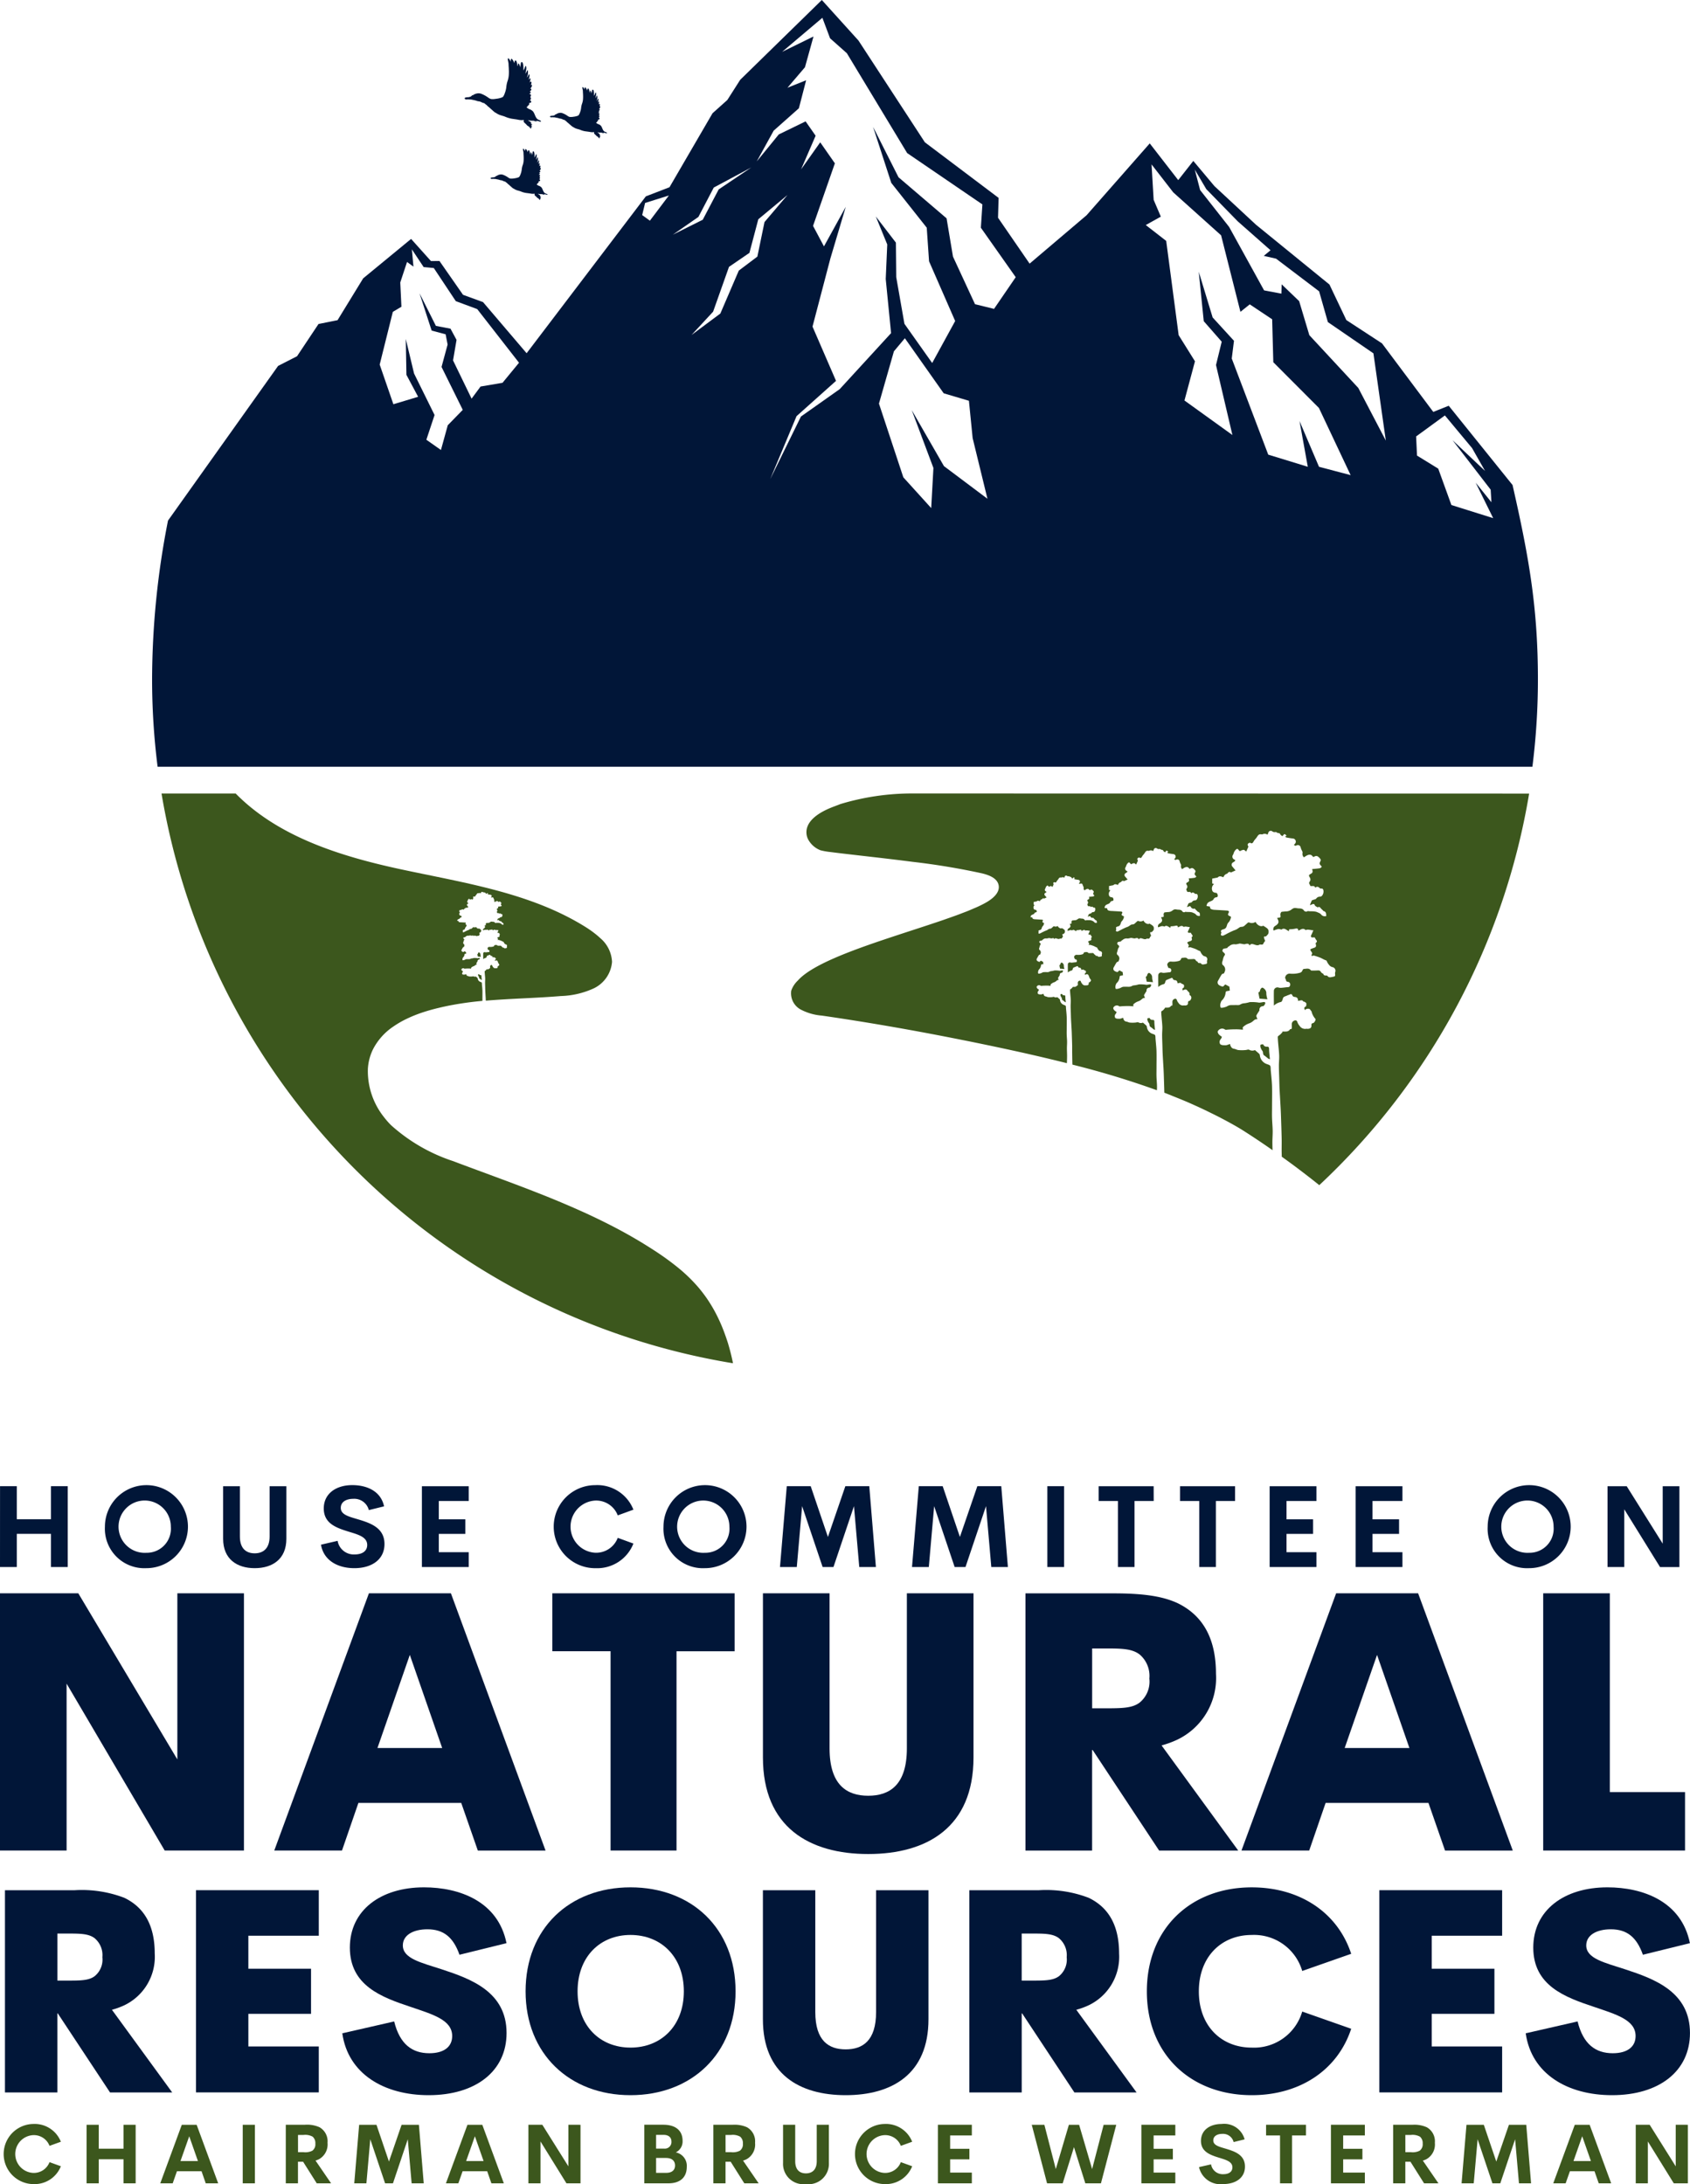
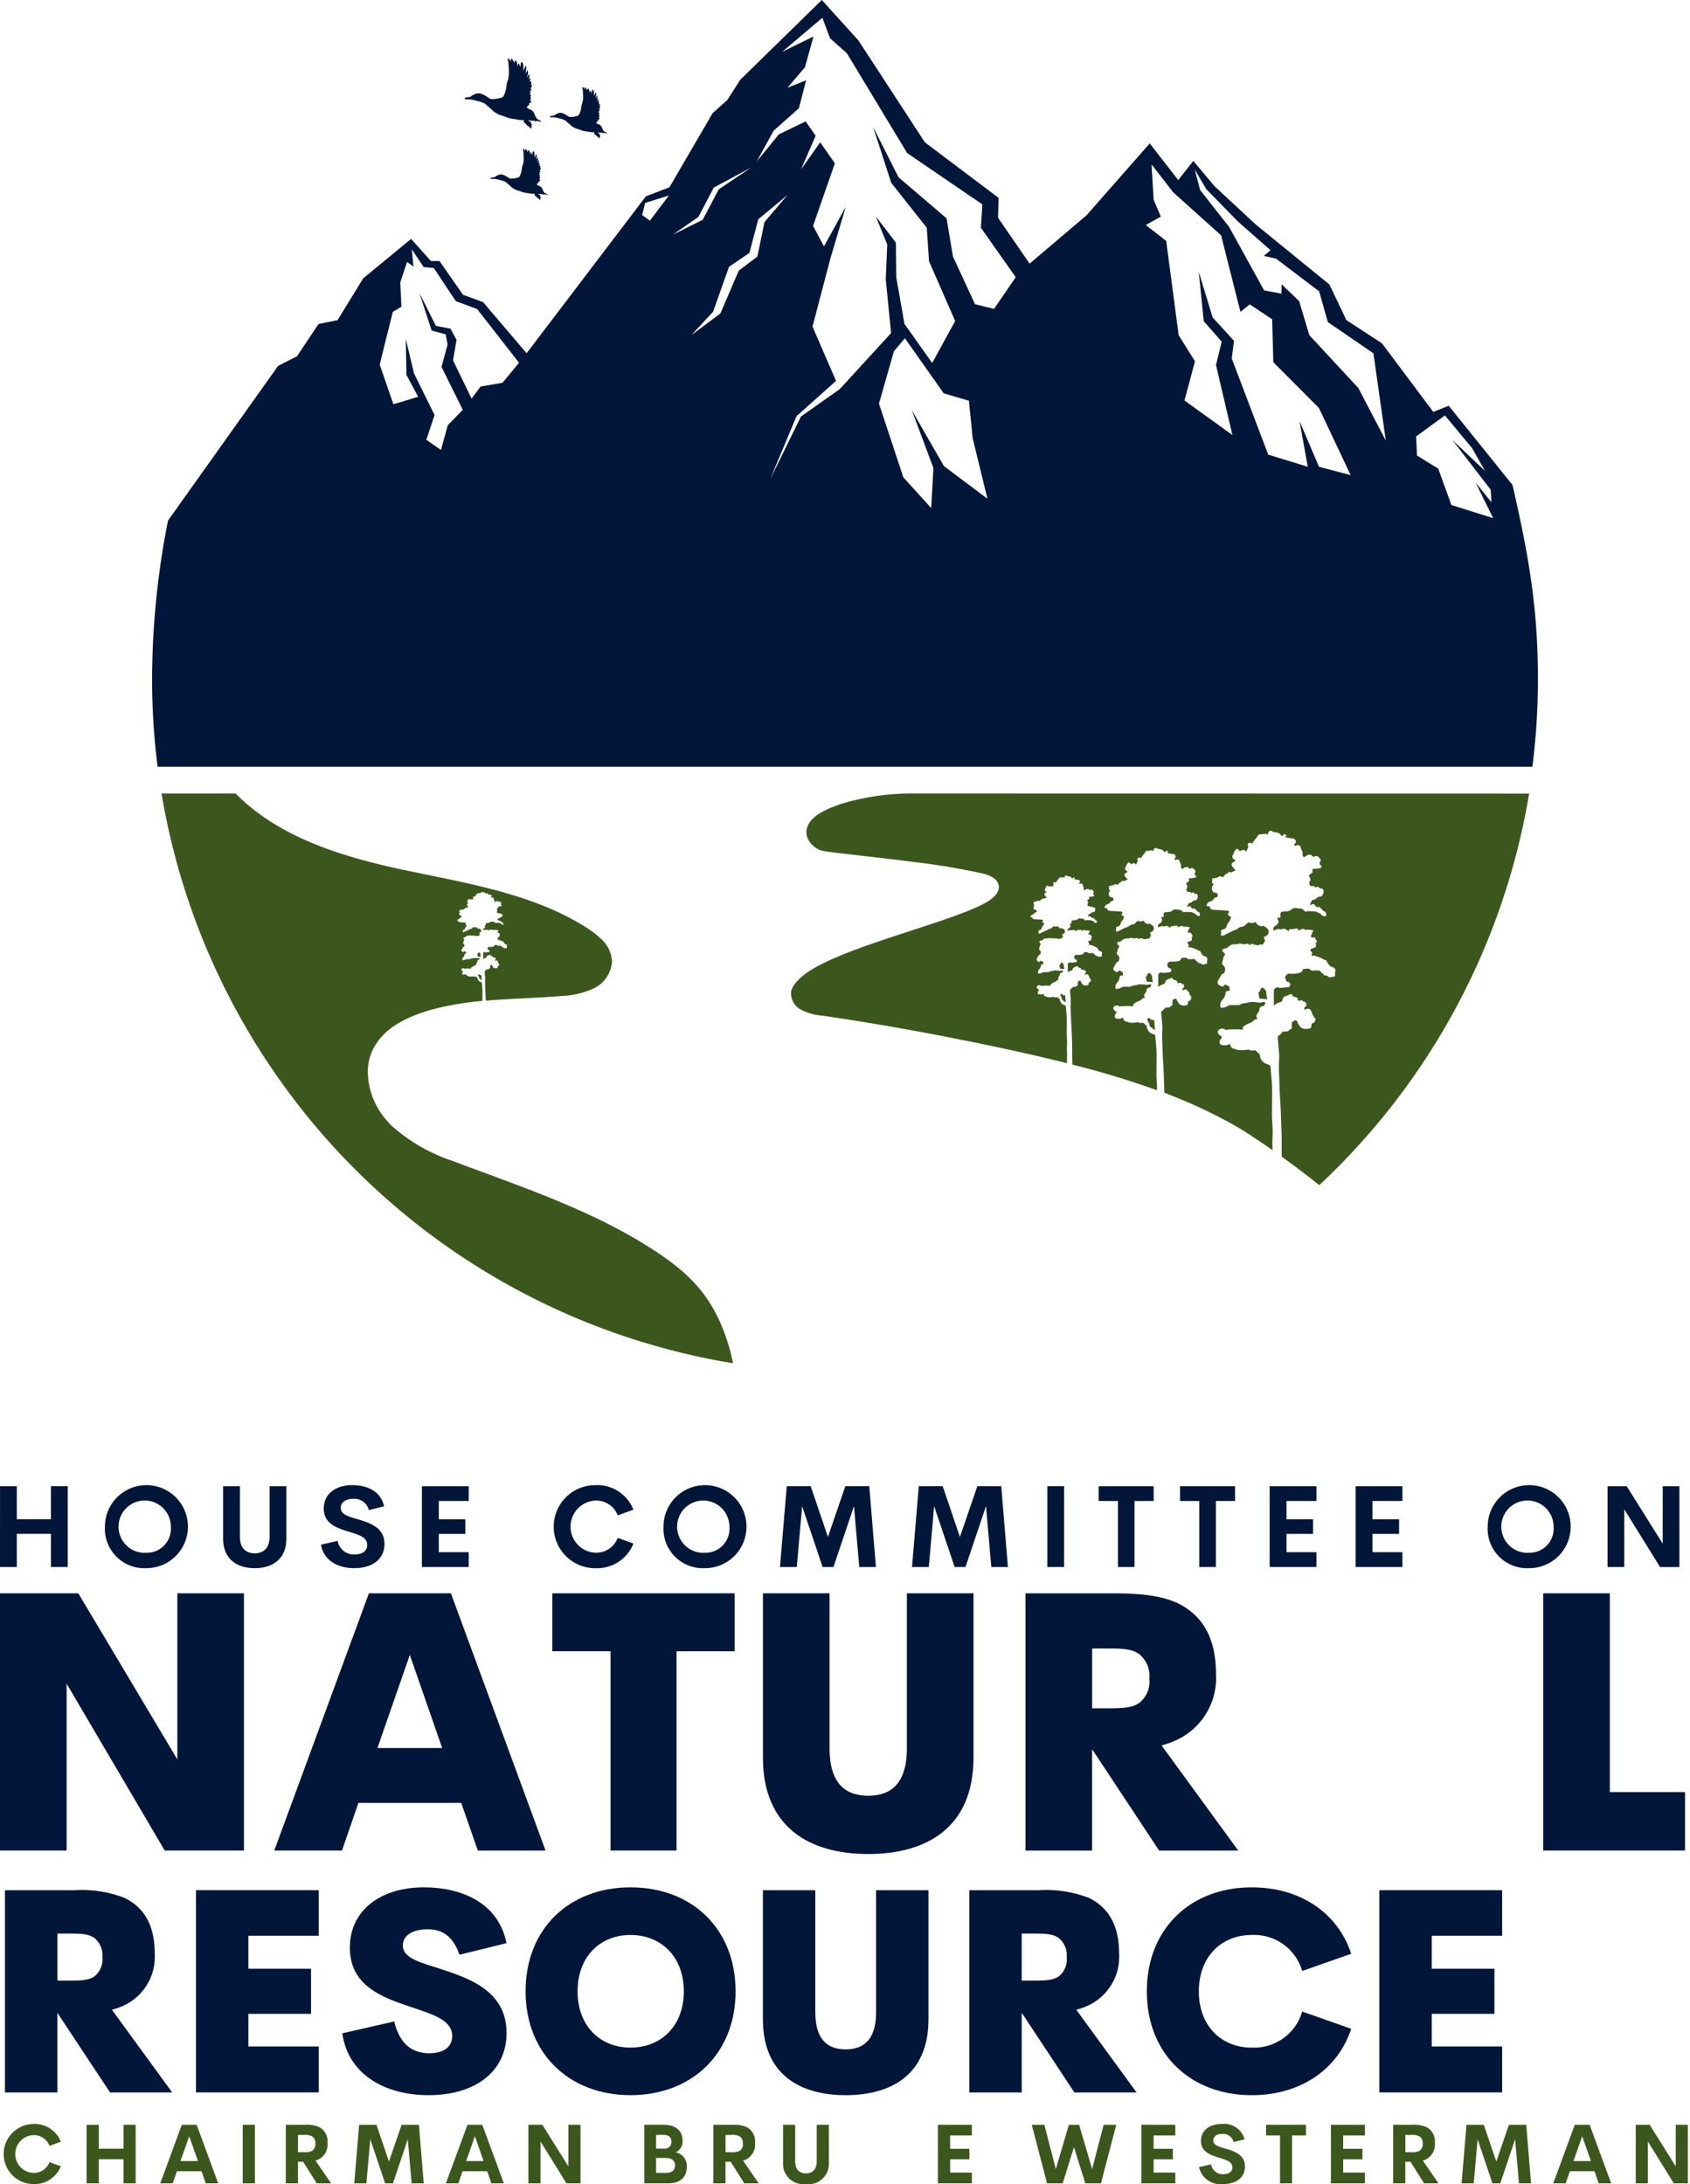
<svg xmlns="http://www.w3.org/2000/svg" width="164.863" height="213.01">
  <g data-name="10049">
    <g data-name="10028">
      <g data-name="9881">
        <g data-name="9862">
          <g data-name="9861">
            <g data-name="9860">
              <path data-name="20650" d="M17.301 155.395v16.2l-9.662-16.2H-.003v25.084h6.5v-16.276l9.571 16.278h7.729v-25.086z" fill="#011638" />
            </g>
          </g>
        </g>
        <g data-name="9865">
          <g data-name="9864">
            <g data-name="9863">
              <path data-name="20651" d="M46.613 180.482h6.606l-9.231-25.087h-8l-9.232 25.084h6.606l1.6-4.641h10.033zm-9.791-10l3.157-9.081 3.157 9.081z" fill="#011638" />
            </g>
          </g>
        </g>
        <g data-name="9868">
          <g data-name="9867">
            <g data-name="9866">
              <path data-name="20652" d="M71.664 155.395H53.882v5.649h5.681v19.435h6.433v-19.432h5.668z" fill="#011638" />
            </g>
          </g>
        </g>
        <g data-name="9871">
          <g data-name="9870">
            <g data-name="9869">
              <path data-name="20653" d="M84.696 180.821c5.735 0 10.271-2.607 10.271-9.415v-16.011h-6.5v15.119c0 3.565-1.672 4.623-3.77 4.623s-3.771-1.058-3.771-4.623v-15.119h-6.5v16.008c-.002 6.811 4.538 9.418 10.27 9.418z" fill="#011638" />
            </g>
          </g>
        </g>
        <g data-name="9874">
          <g data-name="9873">
            <g data-name="9872">
              <path data-name="20654" d="M113.075 180.482h7.716l-7.477-10.253a9.533 9.533 0 001.5-.545 6.663 6.663 0 003.807-6.437c0-3.171-1.077-5.612-3.776-6.909-1.329-.6-3.033-.939-6.208-.939h-8.6v25.084h6.5v-9.81h.051zm-1.929-19.146a2.737 2.737 0 01.976 2.373 2.643 2.643 0 01-.94 2.336c-.732.564-1.777.564-3.5.564h-1.141v-5.836h1.134c1.663-.001 2.7-.001 3.468.563z" fill="#011638" />
            </g>
          </g>
        </g>
        <g data-name="9877">
          <g data-name="9876">
            <g data-name="9875">
-               <path data-name="20655" d="M140.967 180.482h6.607l-9.232-25.087h-8l-9.232 25.084h6.607l1.6-4.641h10.033zm-9.79-10l3.157-9.081 3.157 9.081z" fill="#011638" />
-             </g>
+               </g>
          </g>
        </g>
        <g data-name="9880">
          <g data-name="9879">
            <g data-name="9878">
              <path data-name="20656" d="M157.042 174.782v-19.387h-6.5v25.084h13.836v-5.7z" fill="#011638" />
            </g>
          </g>
        </g>
      </g>
      <g data-name="9909">
        <g data-name="9884">
          <g data-name="9883">
            <g data-name="9882">
              <path data-name="20657" d="M10.733 204.073h6.065l-5.878-8.061a7.419 7.419 0 001.182-.428 5.238 5.238 0 002.992-5.061c0-2.492-.846-4.412-2.967-5.432a11.58 11.58 0 00-4.881-.738H.484v19.721h5.111v-7.712h.04zm-1.514-15.052a2.15 2.15 0 01.767 1.865 2.079 2.079 0 01-.738 1.837c-.576.443-1.4.443-2.751.443h-.9v-4.589h.9c1.301 0 2.122 0 2.722.444z" fill="#011638" />
            </g>
          </g>
        </g>
        <g data-name="9887">
          <g data-name="9886">
            <g data-name="9885">
              <path data-name="20658" d="M31.098 188.789v-4.441h-11.98v19.721h11.98v-4.48h-6.869v-3.181h6.114v-4.4h-6.115v-3.219z" fill="#011638" />
            </g>
          </g>
        </g>
        <g data-name="9890">
          <g data-name="9889">
            <g data-name="9888">
              <path data-name="20659" d="M41.816 204.34c4.586 0 7.6-2.335 7.6-6.063 0-4.009-3.462-5.273-6.318-6.21-2.025-.66-3.8-1.048-3.8-2.334 0-.995.995-1.571 2.4-1.571 1.581 0 2.521.778 3.127 2.482l4.585-1.128c-.818-4.077-4.585-5.446-8.047-5.446-4.254 0-7.233 2.255-7.233 5.875 0 3.717 3.112 4.844 5.889 5.771 2.2.749 4.093 1.275 4.093 2.856 0 1.048-.8 1.678-2.226 1.678-1.678 0-2.885-.876-3.433-3.1l-5.06 1.156c.556 3.956 4.076 6.034 8.423 6.034z" fill="#011638" />
            </g>
          </g>
        </g>
        <g data-name="9893">
          <g data-name="9892">
            <g data-name="9891">
              <path data-name="20660" d="M61.505 204.34c5.972 0 10.251-4.038 10.251-10.126 0-6.131-4.279-10.144-10.251-10.144-5.954 0-10.233 4.013-10.233 10.144 0 6.087 4.279 10.126 10.233 10.126zm0-4.64c-2.964 0-5.161-2.107-5.161-5.486s2.2-5.5 5.161-5.5c2.979 0 5.205 2.118 5.205 5.5s-2.226 5.487-5.205 5.487z" fill="#011638" />
            </g>
          </g>
        </g>
        <g data-name="9896">
          <g data-name="9895">
            <g data-name="9894">
              <path data-name="20661" d="M82.499 204.34c4.509 0 8.076-2.05 8.076-7.4v-12.588h-5.111v11.887c0 2.8-1.315 3.634-2.965 3.634s-2.965-.831-2.965-3.634v-11.887h-5.111v12.585c0 5.352 3.569 7.403 8.076 7.403z" fill="#011638" />
            </g>
          </g>
        </g>
        <g data-name="9899">
          <g data-name="9898">
            <g data-name="9897">
              <path data-name="20662" d="M104.808 204.073h6.066l-5.878-8.061a7.406 7.406 0 001.181-.428 5.239 5.239 0 002.993-5.061c0-2.492-.847-4.412-2.967-5.432a11.583 11.583 0 00-4.881-.738H94.56v19.721h5.111v-7.712h.04zm-1.517-15.052a2.152 2.152 0 01.767 1.865 2.082 2.082 0 01-.738 1.837c-.576.443-1.4.443-2.751.443h-.9v-4.589h.9c1.304 0 2.121 0 2.723.444z" fill="#011638" />
            </g>
          </g>
        </g>
        <g data-name="9902">
          <g data-name="9901">
            <g data-name="9900">
              <path data-name="20663" d="M122.111 204.34c4.712 0 8.386-2.467 9.7-6.476l-4.776-1.679a4.893 4.893 0 01-4.924 3.516c-2.965 0-5.161-2.107-5.161-5.486s2.2-5.5 5.161-5.5a4.894 4.894 0 014.924 3.512l4.776-1.675c-1.314-4.012-4.988-6.48-9.7-6.48-5.954 0-10.233 4.013-10.233 10.144s4.279 10.124 10.233 10.124z" fill="#011638" />
            </g>
          </g>
        </g>
        <g data-name="9905">
          <g data-name="9904">
            <g data-name="9903">
              <path data-name="20664" d="M146.537 188.789v-4.441h-11.98v19.721h11.98v-4.48h-6.869v-3.181h6.116v-4.4h-6.116v-3.219z" fill="#011638" />
            </g>
          </g>
        </g>
        <g data-name="9908">
          <g data-name="9907">
            <g data-name="9906">
-               <path data-name="20665" d="M157.26 204.34c4.585 0 7.6-2.335 7.6-6.063 0-4.009-3.462-5.273-6.318-6.21-2.024-.66-3.8-1.048-3.8-2.334 0-.995.994-1.571 2.4-1.571 1.581 0 2.522.778 3.127 2.482l4.585-1.128c-.818-4.077-4.585-5.446-8.047-5.446-4.254 0-7.233 2.255-7.233 5.875 0 3.717 3.112 4.844 5.89 5.771 2.2.749 4.092 1.275 4.092 2.856 0 1.048-.8 1.678-2.226 1.678-1.678 0-2.885-.876-3.432-3.1l-5.061 1.156c.559 3.956 4.075 6.034 8.423 6.034z" fill="#011638" />
-             </g>
+               </g>
          </g>
        </g>
      </g>
      <g data-name="9978">
        <g data-name="9934">
          <g data-name="9912">
            <g data-name="9911">
              <g data-name="9910">
                <path data-name="20666" d="M3.237 213.01a2.748 2.748 0 002.7-1.738l-1.106-.4a1.638 1.638 0 01-1.594 1.05 1.845 1.845 0 010-3.685 1.631 1.631 0 011.594 1.045l1.106-.4a2.748 2.748 0 00-2.7-1.733 2.933 2.933 0 000 5.865z" fill="#3c571d" />
              </g>
            </g>
          </g>
          <g data-name="9915">
            <g data-name="9914">
              <g data-name="9913">
                <path data-name="20667" d="M8.447 212.937h1.188v-2.347h2.413v2.347h1.185v-5.708h-1.185v2.331H9.635v-2.331H8.447z" fill="#3c571d" />
              </g>
            </g>
          </g>
          <g data-name="9918">
            <g data-name="9917">
              <g data-name="9916">
                <path data-name="20668" d="M20.071 212.937h1.213l-2.1-5.708h-1.45l-2.1 5.708h1.213l.414-1.177h2.4zm-2.465-2.17l.854-2.42.849 2.42z" fill="#3c571d" />
              </g>
            </g>
          </g>
          <g data-name="9921">
            <g data-name="9920">
              <g data-name="9919">
                <path data-name="20669" d="M23.68 212.937h1.188v-5.708H23.68z" fill="#3c571d" />
              </g>
            </g>
          </g>
          <g data-name="9924">
            <g data-name="9923">
              <g data-name="9922">
                <path data-name="20670" d="M30.899 212.937h1.4l-1.52-2.22a1.869 1.869 0 00.364-.146 1.645 1.645 0 00.808-1.589 1.57 1.57 0 00-.785-1.516 2.964 2.964 0 00-1.407-.242h-1.88v5.713h1.188v-2.107h.5zm-1.829-4.716h.525a1.483 1.483 0 01.9.164.816.816 0 01.268.677.773.773 0 01-.293.694 1.524 1.524 0 01-.872.142h-.525z" fill="#3c571d" />
              </g>
            </g>
          </g>
          <g data-name="9927">
            <g data-name="9926">
              <g data-name="9925">
                <path data-name="20671" d="M41.336 212.937l-.47-5.708h-1.69l-1.233 3.584-1.217-3.584h-1.69l-.477 5.708h1.185l.378-4.3 1.445 4.3h.768l1.445-4.3.376 4.3z" fill="#3c571d" />
              </g>
            </g>
          </g>
          <g data-name="9930">
            <g data-name="9929">
              <g data-name="9928">
                <path data-name="20672" d="M47.937 212.937h1.213l-2.1-5.708H45.6l-2.1 5.708h1.213l.414-1.177h2.4zm-2.465-2.17l.854-2.42.849 2.42z" fill="#3c571d" />
              </g>
            </g>
          </g>
          <g data-name="9933">
            <g data-name="9932">
              <g data-name="9931">
                <path data-name="20673" d="M55.446 207.224v4.056l-2.543-4.056h-1.357v5.713h1.182v-4.082l2.529 4.082h1.372v-5.708z" fill="#3c571d" />
              </g>
            </g>
          </g>
        </g>
        <g data-name="9977">
          <g data-name="9937">
            <g data-name="9936">
              <g data-name="9935">
                <path data-name="20674" d="M65.923 209.919a1.183 1.183 0 00.664-1.132c0-.97-.65-1.563-1.883-1.563h-1.849v5.713h2.352c1.2 0 1.789-.636 1.789-1.6a1.335 1.335 0 00-1.073-1.418zm-1.2-1.71c.53 0 .778.275.778.654a.646.646 0 01-.728.687h-.77v-1.341zm.267 3.708h-.987v-1.453h.965c.666 0 .884.359.884.737s-.229.716-.869.716z" fill="#3c571d" />
              </g>
            </g>
          </g>
          <g data-name="9940">
            <g data-name="9939">
              <g data-name="9938">
                <path data-name="20675" d="M72.607 212.937h1.4l-1.521-2.216a1.869 1.869 0 00.364-.146 1.645 1.645 0 00.808-1.589 1.57 1.57 0 00-.785-1.516 2.964 2.964 0 00-1.407-.242h-1.877v5.709h1.188v-2.107h.5zm-1.829-4.716h.525a1.483 1.483 0 01.9.164.816.816 0 01.268.677.773.773 0 01-.293.694 1.524 1.524 0 01-.872.142h-.525z" fill="#3c571d" />
              </g>
            </g>
          </g>
          <g data-name="9943">
            <g data-name="9942">
              <g data-name="9941">
                <path data-name="20676" d="M78.615 213.01a1.988 1.988 0 002.245-2.073v-3.711h-1.185v3.548c0 .864-.468 1.192-1.056 1.192s-1.045-.324-1.045-1.192v-3.548h-1.185v3.711a1.981 1.981 0 002.226 2.073z" fill="#3c571d" />
              </g>
            </g>
          </g>
          <g data-name="9946">
            <g data-name="9945">
              <g data-name="9944">
-                 <path data-name="20677" d="M86.284 213.01a2.748 2.748 0 002.7-1.738l-1.106-.4a1.638 1.638 0 01-1.594 1.05 1.845 1.845 0 010-3.685 1.631 1.631 0 011.594 1.045l1.106-.4a2.748 2.748 0 00-2.7-1.733 2.933 2.933 0 000 5.865z" fill="#3c571d" />
-               </g>
+                 </g>
            </g>
          </g>
          <g data-name="9949">
            <g data-name="9948">
              <g data-name="9947">
                <path data-name="20678" d="M94.805 208.267v-1.043h-3.311v5.713h3.311v-1.046h-2.116v-1.293h1.877v-1.03h-1.877v-1.3z" fill="#3c571d" />
              </g>
            </g>
          </g>
          <g data-name="9952">
            <g data-name="9951">
              <g data-name="9950">
                <path data-name="20679" d="M102.143 212.937h1.525l1.1-3.529 1.107 3.529h1.525l1.493-5.708h-1.231l-1.123 4.321-1.268-4.321h-1l-1.276 4.321-1.114-4.321h-1.231z" fill="#3c571d" />
              </g>
            </g>
          </g>
          <g data-name="9955">
            <g data-name="9954">
              <g data-name="9953">
                <path data-name="20680" d="M114.655 208.267v-1.043h-3.311v5.713h3.311v-1.046h-2.117v-1.293h1.877v-1.03h-1.877v-1.3z" fill="#3c571d" />
              </g>
            </g>
          </g>
          <g data-name="9958">
            <g data-name="9957">
              <g data-name="9956">
                <path data-name="20681" d="M119.32 213.01c1.243 0 2.129-.618 2.129-1.705 0-1.159-1.016-1.485-1.882-1.747-.647-.192-1.208-.326-1.208-.806 0-.437.407-.638.884-.638a1.062 1.062 0 011.1.8l1.073-.265a2.064 2.064 0 00-2.243-1.5c-1.147 0-2.016.6-2.016 1.652s.9 1.369 1.736 1.629c.694.214 1.326.381 1.331.942 0 .463-.379.675-.884.675a1.155 1.155 0 01-1.2-.96l-1.174.268a2.141 2.141 0 002.354 1.655z" fill="#3c571d" />
              </g>
            </g>
          </g>
          <g data-name="9961">
            <g data-name="9960">
              <g data-name="9959">
                <path data-name="20682" d="M127.398 207.224h-3.89v1.043h1.362v4.67h1.174v-4.67h1.354z" fill="#3c571d" />
              </g>
            </g>
          </g>
          <g data-name="9964">
            <g data-name="9963">
              <g data-name="9962">
                <path data-name="20683" d="M133.144 208.267v-1.043h-3.309v5.713h3.311v-1.046h-2.117v-1.293h1.877v-1.03h-1.877v-1.3z" fill="#3c571d" />
              </g>
            </g>
          </g>
          <g data-name="9967">
            <g data-name="9966">
              <g data-name="9965">
                <path data-name="20684" d="M138.922 212.937h1.4l-1.521-2.216a1.868 1.868 0 00.364-.146 1.645 1.645 0 00.808-1.589 1.569 1.569 0 00-.786-1.516 2.956 2.956 0 00-1.406-.242h-1.877v5.709h1.188v-2.107h.5zm-1.829-4.716h.525a1.483 1.483 0 01.9.164.818.818 0 01.268.677.775.775 0 01-.293.694 1.526 1.526 0 01-.872.142h-.525z" fill="#3c571d" />
              </g>
            </g>
          </g>
          <g data-name="9970">
            <g data-name="9969">
              <g data-name="9968">
                <path data-name="20685" d="M149.358 212.937l-.469-5.708h-1.69l-1.233 3.584-1.217-3.584h-1.69l-.478 5.708h1.185l.379-4.3 1.445 4.3h.768l1.445-4.3.376 4.3z" fill="#3c571d" />
              </g>
            </g>
          </g>
          <g data-name="9973">
            <g data-name="9972">
              <g data-name="9971">
                <path data-name="20686" d="M155.96 212.937h1.213l-2.1-5.708h-1.45l-2.1 5.708h1.209l.415-1.177h2.4zm-2.465-2.17l.853-2.42.849 2.42z" fill="#3c571d" />
              </g>
            </g>
          </g>
          <g data-name="9976">
            <g data-name="9975">
              <g data-name="9974">
                <path data-name="20687" d="M163.47 207.224v4.056l-2.543-4.056h-1.357v5.713h1.182v-4.082l2.529 4.082h1.371v-5.708z" fill="#3c571d" />
              </g>
            </g>
          </g>
        </g>
      </g>
      <g data-name="10027">
        <g data-name="9981">
          <g data-name="9980">
            <g data-name="9979">
              <path data-name="20688" d="M0 152.83h1.639v-3.237h3.33v3.237h1.64v-7.882h-1.64v3.221h-3.33v-3.221H.004z" fill="#011638" />
            </g>
          </g>
        </g>
        <g data-name="9984">
          <g data-name="9983">
            <g data-name="9982">
              <path data-name="20689" d="M14.266 152.942a4.049 4.049 0 10-4.03-4.05 3.848 3.848 0 004.03 4.05zm0-1.5a2.551 2.551 0 112.4-2.55 2.35 2.35 0 01-2.4 2.549z" fill="#011638" />
            </g>
          </g>
        </g>
        <g data-name="9987">
          <g data-name="9986">
            <g data-name="9985">
              <path data-name="20690" d="M24.846 152.942c1.737 0 3.09-.882 3.09-2.867v-5.125h-1.635v4.9c0 1.191-.642 1.643-1.455 1.643s-1.444-.444-1.444-1.643v-4.9h-1.635v5.125c0 1.985 1.35 2.867 3.079 2.867z" fill="#011638" />
            </g>
          </g>
        </g>
        <g data-name="9990">
          <g data-name="9989">
            <g data-name="9988">
              <path data-name="20691" d="M34.57 152.942c1.717 0 2.937-.858 2.937-2.355 0-1.6-1.4-2.053-2.595-2.412-.895-.268-1.668-.451-1.668-1.114 0-.607.562-.883 1.22-.883a1.463 1.463 0 011.517 1.1l1.485-.366c-.318-1.509-1.713-2.07-3.1-2.07-1.582 0-2.782.826-2.782 2.277 0 1.473 1.24 1.891 2.4 2.253.96.293 1.83.524 1.838 1.3 0 .638-.525.931-1.224.931a1.6 1.6 0 01-1.664-1.326l-1.619.374c.238 1.478 1.56 2.291 3.255 2.291z" fill="#011638" />
            </g>
          </g>
        </g>
        <g data-name="9993">
          <g data-name="9992">
            <g data-name="9991">
              <path data-name="20692" d="M45.726 146.391v-1.44h-4.568v7.879h4.568v-1.444h-2.92V149.6h2.59v-1.423h-2.59v-1.789z" fill="#011638" />
            </g>
          </g>
        </g>
        <g data-name="9996">
          <g data-name="9995">
            <g data-name="9994">
              <path data-name="20693" d="M58.066 152.942a3.794 3.794 0 003.725-2.4l-1.528-.558a2.258 2.258 0 01-2.2 1.453 2.548 2.548 0 010-5.088 2.252 2.252 0 012.2 1.444l1.528-.557a3.787 3.787 0 00-3.725-2.391 4.05 4.05 0 000 8.1z" fill="#011638" />
            </g>
          </g>
        </g>
        <g data-name="9999">
          <g data-name="9998">
            <g data-name="9997">
              <path data-name="20694" d="M68.755 152.942a4.049 4.049 0 10-4.03-4.05 3.848 3.848 0 004.03 4.05zm0-1.5a2.55 2.55 0 112.4-2.55 2.35 2.35 0 01-2.4 2.549z" fill="#011638" />
            </g>
          </g>
        </g>
        <g data-name="10002">
          <g data-name="10001">
            <g data-name="10000">
              <path data-name="20695" d="M85.446 152.83l-.646-7.882h-2.335l-1.7 4.949-1.679-4.949h-2.335l-.662 7.882h1.639l.52-5.938 2 5.938h1.058l2-5.938.517 5.938z" fill="#011638" />
            </g>
          </g>
        </g>
        <g data-name="10005">
          <g data-name="10004">
            <g data-name="10003">
              <path data-name="20696" d="M98.322 152.83l-.646-7.882h-2.335l-1.7 4.949-1.679-4.949h-2.331l-.662 7.882h1.639l.52-5.938 2 5.938h1.058l2-5.938.517 5.938z" fill="#011638" />
            </g>
          </g>
        </g>
        <g data-name="10008">
          <g data-name="10007">
            <g data-name="10006">
              <path data-name="20697" d="M102.171 152.83h1.635v-7.882h-1.635z" fill="#011638" />
            </g>
          </g>
        </g>
        <g data-name="10011">
          <g data-name="10010">
            <g data-name="10009">
              <path data-name="20698" d="M112.541 144.951h-5.364v1.44h1.879v6.439h1.619v-6.442h1.871z" fill="#011638" />
            </g>
          </g>
        </g>
        <g data-name="10014">
          <g data-name="10013">
            <g data-name="10012">
              <path data-name="20699" d="M120.483 144.951h-5.369v1.44h1.879v6.439h1.619v-6.442h1.871z" fill="#011638" />
            </g>
          </g>
        </g>
        <g data-name="10017">
          <g data-name="10016">
            <g data-name="10015">
              <path data-name="20700" d="M128.423 146.391v-1.44h-4.567v7.879h4.567v-1.444h-2.92V149.6h2.591v-1.423h-2.591v-1.789z" fill="#011638" />
            </g>
          </g>
        </g>
        <g data-name="10020">
          <g data-name="10019">
            <g data-name="10018">
              <path data-name="20701" d="M136.811 146.391v-1.44h-4.567v7.879h4.567v-1.444h-2.919V149.6h2.59v-1.423h-2.59v-1.789z" fill="#011638" />
            </g>
          </g>
        </g>
        <g data-name="10023">
          <g data-name="10022">
            <g data-name="10021">
              <path data-name="20702" d="M149.156 152.942a4.049 4.049 0 10-4.03-4.05 3.847 3.847 0 004.03 4.05zm0-1.5a2.551 2.551 0 112.4-2.55 2.351 2.351 0 01-2.4 2.549z" fill="#011638" />
            </g>
          </g>
        </g>
        <g data-name="10026">
          <g data-name="10025">
            <g data-name="10024">
              <path data-name="20703" d="M162.2 144.951v5.6l-3.51-5.6h-1.871v7.879h1.631v-5.63l3.49 5.633h1.89v-7.882z" fill="#011638" />
            </g>
          </g>
        </g>
      </g>
    </g>
    <g data-name="10048">
      <path data-name="20704" d="M150.027 66.264c0-7.146-.927-12.144-2.474-18.959l-6.226-7.732-1.509.6-5-6.684-3.479-2.273-1.648-3.466-7.17-5.836-4.051-3.763-2.06-2.457-1.472 1.873-2.778-3.582-6.164 7.01-5.555 4.717-3.081-4.476.056-1.937-7.194-5.422-6.478-9.926L80.171 0 72.21 7.781l-1.257 1.97-1.444 1.294-4.2 7.218-2.306.888-11.63 15.3-4.252-4.987-1.951-.71-2.3-3.3-.83.006-1.936-2.158-4.675 3.845-2.5 4.08-1.857.372-2.095 3.145-1.847.943-10.741 15.086a80.454 80.454 0 00-1.552 15.494 67.834 67.834 0 00.538 8.511h134.114a67.832 67.832 0 00.538-8.514zM49.021 37.335l-2.14.362-.876 1.183-1.81-3.731.342-2-.59-1.093-1.424-.272-1.6-3.186 1.184 3.641 1.364.364.194 1-.592 2.184 2.071 4.187-1.464 1.5-.666 2.414-1.422-1 .8-2.411-2-4.049-.807-3.369.062 3.5 1.142 2.14-2.414.727-1.336-3.867 1.282-5.143.838-.5-.113-2.366.661-2 .625.454-.153-1.684 1.15 1.73.989.091 2.146 3.23 2.088.774 4.079 5.233zm14.377-15.812l-.752-.547.285-1.183 2.321-.728zm4.732-.365l1.5-2.867 3.661-1.958-3.182 2.14-1.554 2.958-2.916 1.457zm5.753 3.868l-1.812 1.365-1.8 4.188-2.812 2.093 2.106-2.275 1.549-4.369 1.993-1.365.866-3.277 2.848-2.367-2.243 2.639zm18.2 20.433l-3.141-5.462 2.115 5.643-.216 3.913-2.719-3-2.378-7.19 1.459-5.1 1.069-1.274 3.788 5.369 2.46.729.363 3.64 1.444 5.916zm4.888-15.335l-1.857-.456-2.149-4.641-.625-3.733-4.688-4.005-2.481-4.913 1.775 5.462 3.459 4.367.226 3.278 2.548 5.825-2.243 4.095-2.707-3.822-.8-4.552-.033-3.367-1.958-2.549 1.115 2.729-.148 3.369.521 5.279-5.009 5.461-3.783 2.672-3 6.11 2.57-6.145 3.852-3.442-2.294-5.293 1.743-6.645 1.5-5.035-2.126 3.856-1.065-2 2.129-6.1-1.429-2.05-1.868 2.639 1.42-3.281-.978-1.4-2.618 1.274-2.149 2.633 1.651-3 2.46-2.185.707-2.73-1.821.728 1.708-2 .832-3-3.061 1.5 3.927-3.323.75 2 1.638 1.456 5.882 9.738 7.34 5.007-.149 2.274 3.4 4.824zm31.7 15.4l-1.9-4.459.807 4.459-3.859-1.184-3.559-9.374.217-1.729-2.082-2.276-1.355-4.458.489 4.822 1.752 2-.557 2.276 1.6 6.826-4.677-3.368 1.025-3.822-1.592-2.55-1.215-9.192-1.992-1.547 1.468-.819-.7-1.64-.205-3.457 2.117 2.729 4.667 4.188 1.887 7.463.91-.729 2.185 1.456.112 4.187 4.45 4.46 3.093 6.553zm3.831-7.691l-4.773-5.143-.994-3.321-1.708-1.64-.023.91-1.69-.319-3.412-6.189-2.828-3.594-.523-2 1.126 1.91 3.067 3.139 3.2 2.822-.661.546 1.2.273 4.2 3.185.853 3 4.444 3.048 1.21 8.51zm9.085 11.422l-1.285-3.549-2.071-1.274-.085-1.866 2.806-2.048 2.651 3.184 1.269 2.231-3.174-3 3.72 4.824.074 1.228-1.537-1.91 1.707 3.459z" fill="#011638" fill-rule="evenodd" />
      <g data-name="10034">
        <g data-name="10033">
          <g data-name="10032">
            <g data-name="10031">
              <g data-name="10030">
                <g data-name="10029">
                  <path data-name="20705" d="M52.44 11.626c-.236-.191-.255-.513-.436-.749a.83.83 0 00-.349-.226.839.839 0 01-.3-.2.157.157 0 00.106-.069.164.164 0 00.032-.091.128.128 0 00.118-.094.2.2 0 000-.151c.1-.016.229-.033.213-.135a.192.192 0 00-.147-.133.181.181 0 00.046-.314c.053-.066.1-.157.062-.224s-.1-.067-.17-.07a.5.5 0 00.135-.106c.075-.1-.012-.114-.084-.142.085-.055.194-.131.169-.246a.549.549 0 00-.115-.017c.084-.106.206-.244.162-.384a.481.481 0 00-.109.017.393.393 0 00.071-.239c0-.161-.1-.075-.184-.012a.763.763 0 00.084-.3c.009-.1-.023-.155-.094-.063l-.089.108c.017-.047.032-.094.045-.141.025-.092.1-.331.008-.405-.085.088-.108.252-.217.318a1.119 1.119 0 00.086-.713c-.069.015-.1.146-.135.2a1 1 0 01-.092.136c.028-.109.042-.225.064-.333a.689.689 0 00-.017-.421c-.08.008-.11.216-.147.284-.028.048-.06.092-.086.14a.114.114 0 01-.015.022c0-.059.008-.117.008-.175 0-.122-.008-.6-.148-.641-.11-.031-.112.164-.122.235a1.87 1.87 0 01-.078.283.6.6 0 00-.1-.367c-.071-.065-.075.037-.091.1s-.033.111-.047.169c0-.032-.007-.062-.011-.093-.012-.1-.042-.455-.168-.487-.071-.019-.115.134-.138.267a.921.921 0 00-.194-.382c-.128-.142-.144.062-.141.235a2.177 2.177 0 00-.112-.207c-.074-.117-.191-.2-.172.007.014.148.066.281.07.433 0 .174.025.35.025.525a4.114 4.114 0 01-.009.625 2.418 2.418 0 01-.138.578 2.685 2.685 0 00-.1.549 2.561 2.561 0 01-.132.526 2 2 0 01-.1.248c-.017.039-.061.1-.086.148h-.006a1.068 1.068 0 01-.137.067 2.2 2.2 0 01-.508.116c-.09.013-.18.028-.271.033a.942.942 0 01-.128 0 .675.675 0 00-.1 0l-.022-.009a.879.879 0 01-.2-.087 4.354 4.354 0 00-.366-.24 3 3 0 00-.4-.189.8.8 0 00-.438-.016.858.858 0 00-.368.172c-.025-.026-.074 0-.1.031a.627.627 0 01-.1.087 1.564 1.564 0 01-.183.059c-.073.017-.452-.006-.412.139.029.108.218.088.343.073.1.025.2.008.305.027.118.02.232.05.349.073s.206.074.317.09a.85.85 0 01.337.1.7.7 0 00.187.07c.023.007.046.011.071.016.037.046.221.177.247.2a1.573 1.573 0 00.118.122 1.619 1.619 0 01.137.108c.091.082.178.169.276.247a3.489 3.489 0 00.265.228.577.577 0 00.09.04l.047.035a1.941 1.941 0 00.256.139c.192.084.4.119.594.2a2.979 2.979 0 00.658.2c.213.033.424.058.637.1a1.393 1.393 0 00.528.019.308.308 0 010 .06.426.426 0 00-.01.093.132.132 0 00.085.113c.014.039.063.072.091.094a1.359 1.359 0 01.144.153.444.444 0 00.153.107.261.261 0 01.115.11c.012.03.015.044.043.06a.125.125 0 00.047.019c.014.023.069.05.081.017a.115.115 0 01-.034-.092.1.1 0 01.015-.06.084.084 0 00.04.013c.015 0 .069 0 .045-.034s-.042-.012-.056-.043a.336.336 0 01-.008-.082.184.184 0 00-.012-.049h.057c.022 0 .049-.034.018-.048s-.04-.009-.063-.036a.543.543 0 00-.053-.06l-.038-.026a.119.119 0 01.045 0c.015 0 .038.021.052.008.033-.03-.052-.048-.063-.061s-.036-.067-.064-.091a.585.585 0 00-.1-.048.259.259 0 01-.1-.1 1.472 1.472 0 00.511.054c.043.015.087.027.124.036.1.032.18.075.18-.023.047.011.1.014.144.022.073.012.23.1.295.044.004-.098-.264-.161-.338-.223z" fill="#011638" />
                </g>
              </g>
            </g>
          </g>
        </g>
      </g>
      <g data-name="10040">
        <g data-name="10039">
          <g data-name="10038">
            <g data-name="10037">
              <g data-name="10036">
                <g data-name="10035">
                  <path data-name="20706" d="M58.948 12.818c-.175-.139-.188-.374-.322-.546a.6.6 0 00-.26-.164.6.6 0 01-.225-.147.126.126 0 00.08-.051.124.124 0 00.024-.066.1.1 0 00.089-.07.156.156 0 000-.11c.075-.012.172-.025.16-.1a.145.145 0 00-.108-.1.129.129 0 00.087-.113.12.12 0 00-.053-.116c.04-.048.074-.117.049-.164a.142.142 0 00-.127-.052.314.314 0 00.1-.078c.058-.073-.007-.084-.061-.1.064-.039.147-.1.13-.18a.354.354 0 00-.088-.012c.064-.079.157-.18.123-.284a.658.658 0 00-.082.013.29.29 0 00.056-.175c0-.119-.072-.054-.138-.009a.562.562 0 00.064-.216c.007-.076-.017-.112-.07-.047a1.413 1.413 0 01-.067.08l.034-.1c.02-.067.078-.244.009-.3-.064.064-.084.183-.164.233a.815.815 0 00.069-.523c-.052.012-.078.108-.1.151a.873.873 0 01-.071.1c.022-.081.034-.165.05-.245a.478.478 0 00-.01-.308c-.06 0-.084.158-.112.207s-.043.069-.065.1l-.011.016c0-.042.006-.085.008-.128 0-.089 0-.442-.109-.469-.082-.022-.084.122-.092.173a1.278 1.278 0 01-.059.207.432.432 0 00-.07-.267c-.053-.047-.058.028-.069.075s-.025.084-.037.124c0-.021 0-.045-.007-.068-.009-.075-.028-.332-.124-.355-.053-.013-.086.1-.106.2a.638.638 0 00-.14-.278c-.1-.1-.109.047-.108.173a1.542 1.542 0 00-.084-.151c-.055-.085-.142-.145-.13.006.011.108.049.205.05.317 0 .128.018.257.018.385a3.474 3.474 0 01-.011.458 1.742 1.742 0 01-.108.424 2.141 2.141 0 00-.075.4 1.875 1.875 0 01-.1.388 1.624 1.624 0 01-.077.182c-.014.029-.048.07-.065.108a.6.6 0 01-.1.05 1.679 1.679 0 01-.381.088c-.068.01-.134.021-.2.026h-.1a.609.609 0 00-.075 0l-.016-.006a.675.675 0 01-.146-.062c-.091-.06-.177-.125-.272-.175a2.2 2.2 0 00-.3-.135.611.611 0 00-.327-.011.677.677 0 00-.276.128c-.017-.019-.055 0-.078.024a.488.488 0 01-.07.064 1.219 1.219 0 01-.138.044c-.055.013-.339 0-.31.1.022.081.163.064.257.053.075.017.153 0 .229.017s.174.036.26.052.154.053.236.064a.64.64 0 01.252.075.485.485 0 00.138.05c.017 0 .035.008.054.012.027.033.165.128.183.146a.852.852 0 00.087.089c.034.025.072.05.1.078.068.061.132.123.205.179a1.708 1.708 0 00.2.166.293.293 0 00.066.03.46.46 0 00.036.025 1.441 1.441 0 00.19.1c.144.061.3.085.444.141a2.137 2.137 0 00.492.145c.16.022.317.04.475.068a1.121 1.121 0 00.4.01.164.164 0 010 .043.411.411 0 00-.006.069.1.1 0 00.061.084.2.2 0 00.069.067.892.892 0 01.106.111.383.383 0 00.114.078.177.177 0 01.085.08c.011.022.012.032.033.044a.1.1 0 00.035.014c.011.016.052.036.06.012a.089.089 0 01-.025-.067.069.069 0 01.013-.044.054.054 0 00.029.009c.012 0 .052 0 .035-.025s-.031-.007-.041-.031a.212.212 0 01-.006-.06.08.08 0 00-.011-.035h.044c.016 0 .036-.025.013-.035s-.03-.008-.047-.027a.281.281 0 00-.04-.042.182.182 0 00-.028-.019.1.1 0 01.035 0c.012 0 .029.016.039.006s-.038-.035-.049-.045-.025-.049-.047-.066-.05-.02-.073-.036a.166.166 0 01-.073-.07 1.075 1.075 0 00.381.036c.033.012.066.019.092.028.074.021.133.053.135-.019.036.008.07.011.106.016.056.008.173.071.222.03-.014-.083-.214-.127-.271-.169z" fill="#011638" />
                </g>
              </g>
            </g>
          </g>
        </g>
      </g>
      <g data-name="10046">
        <g data-name="10045">
          <g data-name="10044">
            <g data-name="10043">
              <g data-name="10042">
                <g data-name="10041">
                  <path data-name="20707" d="M53.147 18.83c-.175-.138-.188-.374-.322-.546a.611.611 0 00-.259-.164.6.6 0 01-.225-.145.122.122 0 00.079-.053.119.119 0 00.027-.062.1.1 0 00.089-.071.144.144 0 000-.109c.075-.012.172-.024.16-.1a.139.139 0 00-.108-.1.13.13 0 00.088-.113.125.125 0 00-.053-.117c.039-.049.073-.116.048-.164s-.073-.049-.126-.05a.412.412 0 00.1-.078c.057-.074-.008-.084-.062-.1.065-.041.147-.1.13-.181a.577.577 0 00-.088-.012c.063-.078.157-.179.124-.281a.316.316 0 00-.083.013.281.281 0 00.056-.175c0-.121-.072-.056-.138-.01a.567.567 0 00.065-.217c.006-.076-.018-.112-.071-.047-.023.03-.044.056-.067.081.013-.034.023-.068.034-.1.021-.067.078-.243.009-.3-.064.064-.084.183-.164.231a.793.793 0 00.067-.522c-.05.012-.076.107-.1.151a.72.72 0 01-.07.1c.021-.081.034-.164.05-.245a.485.485 0 00-.011-.308c-.059.006-.084.158-.111.208s-.044.069-.066.1a.106.106 0 01-.011.014c0-.042.006-.085.008-.128 0-.088 0-.442-.108-.469-.083-.021-.084.122-.093.173a1.176 1.176 0 01-.059.208.444.444 0 00-.07-.269c-.053-.045-.058.03-.069.077s-.025.082-.036.125l-.009-.069c-.009-.077-.028-.333-.123-.357-.053-.012-.087.1-.1.2a.656.656 0 00-.142-.279c-.1-.1-.108.046-.108.172a1.899 1.899 0 00-.084-.151c-.054-.085-.141-.146-.128.006.009.108.047.206.049.317 0 .128.017.257.017.385a3.183 3.183 0 01-.011.459 1.663 1.663 0 01-.107.422 1.946 1.946 0 00-.074.4 1.878 1.878 0 01-.1.386 1.313 1.313 0 01-.076.181c-.015.03-.047.071-.066.11a.82.82 0 01-.1.05 1.811 1.811 0 01-.382.088c-.067.009-.134.02-.2.025h-.173a.047.047 0 01-.016-.006.666.666 0 01-.148-.063 2.939 2.939 0 00-.271-.173 2.241 2.241 0 00-.3-.136.611.611 0 00-.327-.011.651.651 0 00-.276.13c-.019-.021-.055 0-.078.022a.455.455 0 01-.072.064 1.189 1.189 0 01-.136.044c-.055.013-.339 0-.31.1.022.08.163.063.257.052.075.017.153 0 .229.017s.174.036.26.052.154.053.234.064a.663.663 0 01.252.075.521.521 0 00.14.051c.017 0 .035.008.053.012.028.032.164.126.183.145s.054.063.087.088.072.051.1.079c.068.06.132.124.2.18s.126.122.2.166a.534.534 0 00.068.029l.034.024a1.463 1.463 0 00.192.1c.144.061.3.085.444.141a2.2 2.2 0 00.492.147c.158.022.316.039.475.065a1.089 1.089 0 00.395.012.2.2 0 010 .042.278.278 0 00-.008.069.094.094 0 00.063.083c.011.029.047.053.067.068a.975.975 0 01.108.11.328.328 0 00.113.078.168.168 0 01.084.081c.011.021.012.033.033.044a.113.113 0 00.036.013c.012.017.051.036.06.012a.086.086 0 01-.025-.067.073.073 0 01.013-.044.064.064 0 00.03.011c.012 0 .051 0 .034-.025s-.031-.01-.041-.033a.171.171 0 010-.059.149.149 0 00-.01-.036h.042c.016 0 .036-.025.013-.036s-.03-.008-.047-.027a.569.569 0 00-.039-.044l-.028-.018a.1.1 0 01.034 0c.012 0 .029.014.039 0s-.038-.036-.048-.044-.025-.05-.047-.067a.647.647 0 00-.074-.034.192.192 0 01-.073-.071 1.153 1.153 0 00.381.037l.093.026c.073.022.133.055.134-.019a.828.828 0 00.106.016c.056.008.174.072.222.031-.017-.069-.219-.113-.273-.157z" fill="#011638" />
                </g>
              </g>
            </g>
          </g>
        </g>
      </g>
      <g data-name="10047" fill="#3c571d">
        <path data-name="20708" d="M89.095 77.385h-.071a24.185 24.185 0 00-7.044 1.035l-.456.176c-.135.053-.272.1-.406.156-1.179.472-2.56 1.3-2.442 2.565a1.541 1.541 0 00.147.524 2.3 2.3 0 001.223 1.087 6.723 6.723 0 00.989.172c.107.014.221.03.341.044.722.092 1.688.2 2.79.328l1.743.2 1.237.147.632.077c.423.053.851.106 1.276.161a68.006 68.006 0 016.762 1.125c.672.166 1.458.46 1.6 1.138.158.763-.619 1.367-1.3 1.744-.239.132-.51.266-.805.4-.091.042-.2.084-.295.126-.217.094-.432.188-.672.284-.115.046-.246.094-.366.14-.242.093-.48.186-.739.28-.115.042-.241.084-.359.128l-.867.305-.236.08c-1.57.534-3.314 1.088-5.043 1.664-3.852 1.282-7.585 2.667-8.906 4.163a2.464 2.464 0 00-.642.99 1.794 1.794 0 00.91 1.827 5.335 5.335 0 002.08.6c4.54.657 9.06 1.449 13.559 2.349l.823.163c2.172.443 4.34.9 6.5 1.4q1.511.35 3.021.728c.006-.237.016-.474.016-.711s-.015-.5-.016-.744c0-.207.019-.414.016-.621 0-.231-.028-.463-.035-.694-.007-.2 0-.393 0-.589 0-.376.01-.753 0-1.128-.01-.3-.047-.6-.072-.893v-.029c-.009-.2-.009-.2-.2-.272a.561.561 0 01-.383-.484.139.139 0 00-.037-.076c-.07-.065-.144-.127-.228-.2a.351.351 0 01-.313-.018c-.045-.027-.131.014-.2.016a2.061 2.061 0 01-.393 0c-.078-.013-.15-.058-.235-.07-.134-.019-.183-.137-.213-.26a1.436 1.436 0 01-.178.064.585.585 0 01-.136 0 .462.462 0 01-.121-.012c-.037-.011-.088-.029-.1-.058a.228.228 0 01.043-.266.382.382 0 00.056-.124.733.733 0 01-.174-.135c-.037-.057-.085-.138-.016-.2a.261.261 0 01.335-.067.13.13 0 00.114.029c.175-.018.351-.022.528-.023.116 0 .233.012.355.018 0-.052-.017-.118 0-.134a.9.9 0 01.31-.2.637.637 0 00.222-.118 1.331 1.331 0 01.124-.1.472.472 0 01.132-.021 1.245 1.245 0 01-.05-.119.132.132 0 01-.008-.086c.05-.09.108-.175.161-.262v-.033a.185.185 0 01.194-.2c.055 0 .148-.153.118-.2a.089.089 0 00-.072-.028c-.085.009-.171.034-.256.035a2.286 2.286 0 00-.509-.029 1.8 1.8 0 01-.27.06.491.491 0 00-.249.076.568.568 0 01-.256.023c-.1 0-.21 0-.314.01a.8.8 0 00-.163.076 1.172 1.172 0 01-.193.059c-.043.008-.118.012-.128-.007a.345.345 0 01-.019-.161.424.424 0 01.032-.122.224.224 0 01.05-.1.64.64 0 00.205-.422c.01-.067.036-.079.084-.088l.145-.025-.024-.215-.216-.118a.094.094 0 00-.017.008c-.045.037-.094.11-.135.107a.551.551 0 01-.212-.1.178.178 0 01-.032-.22c.065-.113.124-.23.2-.339.023-.034.083-.043.132-.067.012-.035.027-.084.048-.131a.3.3 0 00-.107-.3c-.059-.036-.068-.122-.034-.212.021-.057.029-.117.048-.175a.394.394 0 01.057-.124c.06-.074.025-.121-.033-.171-.029-.026-.073-.063-.07-.091 0-.055.021-.118.1-.126.044 0 .088-.015.133-.023.011 0 .029 0 .03-.01.019-.062.082-.074.12-.108a.392.392 0 01.324-.084 1.077 1.077 0 00.215-.042.305.305 0 01.1.01c.055.009.109.023.164.028a.359.359 0 00.08-.02c.083-.014.166-.027.2.092.057-.112.147-.092.227-.066.108.035.21.084.322.009.015-.011.048 0 .073 0 .052 0 .1.009.127-.062a.656.656 0 01.1-.137c-.12-.268-.063-.238.045-.246.044-.048.078-.082.107-.117a.108.108 0 00.025-.057.471.471 0 000-.16.268.268 0 00-.086-.116 2.26 2.26 0 00-.2-.128c-.121.077-.325-.024-.412-.207a.354.354 0 01-.345.032.083.083 0 00-.072.013c-.074.061-.14.131-.215.189a.294.294 0 01-.107.032.381.381 0 00-.1.014c-.067.037-.128.087-.195.124s-.125.049-.185.076c-.084.036-.165.076-.247.116-.1.049-.192.107-.293.148a.15.15 0 01-.117-.028c-.013-.01 0-.064.01-.1 0-.012.022-.026.02-.03-.1-.168.079-.176.145-.2.126-.052.132-.154.168-.252a.35.35 0 01.089-.129.584.584 0 00.114-.271.1.1 0 00-.052-.044c-.12-.05-.133-.081-.075-.187.036-.062.008-.111-.076-.117-.215-.015-.43-.026-.645-.039a.758.758 0 01-.093-.007c-.114-.016-.215-.048-.192-.169l-.192-.033a.78.78 0 01.03-.108c.055-.123.187-.131.283-.191a.156.156 0 00.065-.061.176.176 0 01.156-.112c.086-.012.083-.082.069-.137-.009-.039-.048-.1-.075-.1-.1 0-.2-.046-.212-.112a.31.31 0 01.056-.33.286.286 0 00.028-.037l-.093-.028v-.263l.255-.049a.107.107 0 00.051-.017c.1-.1.2-.038.305-.007a.264.264 0 01.194-.192c.017 0 .028-.032.044-.046.05-.048.1-.073.161-.016l.253-.114c-.063-.076-.119-.144-.177-.211a.147.147 0 01.051-.229.344.344 0 00.082-.059c.047-.039.028-.066-.019-.087a.169.169 0 01-.073-.26c.029-.048.036-.109.064-.156a.407.407 0 01.123-.148c.081-.048.106.056.157.087a.043.043 0 01.018.028.549.549 0 01.2-.078c.057 0 .11.066.149.092l.12-.269c-.071-.092-.054-.173.067-.2.009 0 .022-.009.027 0 .11.1.167-.036.19-.077.049-.085.122-.147.17-.225.1-.155.136-.165.258-.152a.124.124 0 00.042 0 .268.268 0 01.279.02c.016-.043.034-.086.05-.131a.135.135 0 01.195-.06.207.207 0 00.187.044c.042-.009.1.055.145.058a.12.12 0 01.121.081c.019.041.077.064.109.089.036-.04.064-.1.108-.113.022-.01.071.048.123.085l-.089.036c.026.024.045.055.068.06.12.023.241.044.363.058a.17.17 0 01.121.258.779.779 0 01-.073.081.094.094 0 00.131.038.156.156 0 01.235.12 1.092 1.092 0 00.077.181.173.173 0 01.023.1.249.249 0 00.072.243c.116-.065.226-.171.372-.132.052.013.09.075.141.119.062-.031.146-.092.236-.036a.554.554 0 01.152.155.127.127 0 01-.01.108c-.057.1-.054.154.022.229a.591.591 0 01.057.073c-.035.026-.067.068-.106.075-.116.021-.234.029-.35.04h-.06a.1.1 0 000 .037c.036.12.021.165-.088.227s-.11.084-.045.192a.194.194 0 01-.012.231c-.068.1.034.151.038.227a.329.329 0 00.111.007c.073-.006.133 0 .152.089.1-.075.156-.066.251.025a.123.123 0 00.086.02c.078 0 .1.044.111.107a.357.357 0 01-.073.276.156.156 0 01-.106.053.242.242 0 00-.211.1c-.027.042-.108.049-.163.071-.026.011-.065.014-.074.034-.039.076-.07.157-.1.237l.02.012c.024-.012.048-.024.073-.034.068-.026.132-.063.174.047.016.042.083.064.141.107.041-.01.1-.051.158.027a1.076 1.076 0 00.128.129c.015.014.025.041.041.045.153.036.14.157.145.27a.253.253 0 01-.288-.1.441.441 0 00-.156-.089.526.526 0 00-.122-.047 1.377 1.377 0 00-.178-.019h-.186c-.025 0-.057-.016-.073-.006a.146.146 0 01-.21-.043c-.08-.108-.2-.1-.3-.107s-.195-.049-.288.013c-.015.011-.036.013-.047.026a.49.49 0 01-.348.126c-.068.009-.137.012-.2.021-.051.008-.09.117-.073.2s-.007.123-.1.123a.36.36 0 00-.081.019c.124.205.1.3-.1.425a.2.2 0 00-.088.252 1.784 1.784 0 01.253-.084.519.519 0 01.174.033c.149-.126.271.026.409.09-.016-.1 0-.113.1-.113a1.362 1.362 0 00.255-.035c.1-.019.149.009.148.115.133-.055.256-.178.4-.032.132-.064.258.01.421.007-.042.1-.071.172-.108.242s-.04.071 0 .146h.178a.5.5 0 00.049.1c.09.12.092.119-.007.225.058.17.033.218-.138.264-.009 0-.017.007-.026.01-.147.059-.147.059-.056.192.029.041.056.082.016.133a.272.272 0 00-.021.082l.1-.011c.012 0 .026-.012.036-.009.11.036.222.067.329.109.083.033.16.078.24.117.041.021.108.031.121.062a.738.738 0 00.135.224.3.3 0 00.166.108.2.2 0 01.163.253.3.3 0 00-.015.091c.013.155.015.157-.13.185-.1.019-.21.06-.288-.059-.009-.014-.045-.013-.069-.014-.064 0-.128 0-.145-.084 0-.013-.036-.019-.051-.032s-.066-.04-.08-.07c-.04-.086-.108-.094-.19-.088s-.187.008-.28.008c-.029 0-.069 0-.084-.021-.1-.126-.232-.072-.354-.069-.067 0-.085.063-.112.116a.187.187 0 01-.1.085 1.424 1.424 0 01-.552.054.242.242 0 00-.268.207c-.008.044.041.1.047.147.009.073.057.079.11.087a.139.139 0 01.111.164.114.114 0 01-.122.121c-.111.006-.222.026-.333.035a.459.459 0 01-.158-.008.194.194 0 00-.265.153c-.009.27 0 .54 0 .819a.785.785 0 01.382-.2c.038 0 .087-.1.1-.164.027-.141.153-.135.24-.184.041-.023.093-.029.134-.052.065-.036.114-.03.142.039a.132.132 0 00.125.089c.137.016.177.067.19.219a.892.892 0 01.129-.031c.053 0 .113-.019.144.055.006.014.054.008.075.021.036.024.09.053.1.084.007.057 0 .157-.032.17-.116.048-.071.118-.05.194a.24.24 0 01.245-.064c.027 0 .048.047.07.072s.027.042.046.055a.944.944 0 00.219.424c0 .069-.072.2-.141.216s-.087.06-.084.119c.009.138-.068.183-.2.191a.832.832 0 00-.084 0 .351.351 0 01-.359-.159.621.621 0 01-.121-.209c-.029-.1-.112-.108-.195-.06-.144.084-.1.215-.1.333 0 .06.011.114-.075.114a.032.032 0 00-.024.012c-.09.15-.239.114-.374.12h-.047l.018.023a.892.892 0 01-.2.194c-.071.036-.062.077-.06.126 0 .094.011.187.018.28.018.224.046.446.054.67.007.184-.015.37-.015.555 0 .228.012.458.018.687.006.2.01.4.019.6.016.327.038.656.056.983.009.14.014.281.019.421.013.4.028.8.037 1.2v.675q.007.485.018.971c0 .064.006.13.008.194a84.52 84.52 0 018.243 2.5c0-.109.01-.219.008-.328 0-.332-.039-.664-.049-1-.01-.281 0-.563 0-.844 0-.54.013-1.08 0-1.619-.014-.428-.067-.854-.1-1.282v-.041c-.012-.293-.012-.293-.294-.39a.807.807 0 01-.549-.7.206.206 0 00-.055-.108c-.1-.094-.206-.18-.326-.285a.5.5 0 01-.448-.025c-.065-.04-.187.019-.283.022a2.914 2.914 0 01-.564 0c-.11-.018-.214-.083-.337-.1-.194-.028-.263-.2-.306-.374a1.955 1.955 0 01-.254.092.741.741 0 01-.2.006.655.655 0 01-.174-.015c-.053-.016-.126-.042-.145-.085a.325.325 0 01.062-.38.558.558 0 00.08-.179 1.089 1.089 0 01-.25-.193c-.054-.083-.122-.2-.023-.293a.373.373 0 01.481-.1.186.186 0 00.163.04c.252-.025.5-.031.757-.033.168 0 .336.016.511.026 0-.074-.026-.169 0-.193a1.314 1.314 0 01.445-.282.938.938 0 00.319-.169 2.013 2.013 0 01.177-.142.628.628 0 01.191-.03 1.693 1.693 0 01-.072-.172.183.183 0 01-.011-.124c.071-.129.155-.251.231-.376.007-.012 0-.031 0-.046a.266.266 0 01.278-.287c.078 0 .212-.219.17-.283a.132.132 0 00-.1-.04c-.123.012-.245.049-.368.049a3.28 3.28 0 00-.731-.04 2.555 2.555 0 01-.388.085.7.7 0 00-.355.108.833.833 0 01-.369.034c-.15.006-.3-.007-.45.013a1.256 1.256 0 00-.235.108 1.641 1.641 0 01-.276.084c-.06.012-.168.019-.182-.009a.5.5 0 01-.028-.232.6.6 0 01.046-.175.328.328 0 01.071-.137.917.917 0 00.295-.607c.014-.1.052-.112.122-.126l.208-.036-.036-.308-.31-.169a.068.068 0 00-.024.011c-.065.054-.135.158-.194.153a.767.767 0 01-.3-.137.254.254 0 01-.047-.314c.094-.162.179-.331.283-.487.033-.049.118-.062.189-.1.018-.049.039-.12.07-.186a.431.431 0 00-.154-.438c-.084-.051-.1-.175-.048-.3.031-.081.041-.168.069-.251a.555.555 0 01.082-.178c.085-.107.036-.174-.047-.246-.042-.037-.1-.09-.1-.132.007-.078.032-.169.142-.18.064-.007.128-.021.192-.033.015 0 .041 0 .043-.012.028-.09.116-.107.173-.157a.564.564 0 01.464-.12 1.5 1.5 0 00.308-.061.494.494 0 01.139.014c.079.013.156.034.235.039a.528.528 0 00.115-.028c.118-.02.237-.038.293.132.083-.161.211-.132.325-.1.156.049.3.12.461.012.023-.015.069.006.1.006.075 0 .148.012.183-.089a.9.9 0 01.135-.2c-.172-.384-.09-.342.064-.352.064-.069.111-.116.154-.168a.156.156 0 00.036-.082.656.656 0 000-.229.369.369 0 00-.125-.166 3 3 0 00-.285-.184c-.174.11-.468-.035-.592-.3a.505.505 0 01-.494.046.118.118 0 00-.1.019c-.106.087-.2.186-.308.271a.373.373 0 01-.154.045.514.514 0 00-.137.021c-.1.054-.183.126-.28.179s-.179.069-.267.108a8.779 8.779 0 00-.353.168c-.14.07-.276.153-.42.212a.214.214 0 01-.168-.041c-.019-.013 0-.091.012-.139 0-.015.033-.036.029-.042-.138-.241.114-.252.208-.289.181-.074.19-.22.241-.36a.514.514 0 01.128-.185.811.811 0 00.164-.389.132.132 0 00-.074-.063c-.172-.072-.191-.115-.107-.268.05-.09.01-.16-.109-.169-.308-.022-.616-.037-.925-.056-.044 0-.09 0-.134-.01-.163-.024-.307-.069-.276-.244l-.276-.047a1.023 1.023 0 01.044-.155c.077-.176.268-.187.405-.275a.22.22 0 00.094-.087.251.251 0 01.225-.161c.124-.018.118-.117.1-.2-.013-.058-.069-.147-.108-.148-.137 0-.282-.066-.305-.162a.447.447 0 01.08-.473.449.449 0 00.04-.054l-.133-.039v-.377l.367-.071a.14.14 0 00.072-.024c.141-.148.283-.055.438-.011a.381.381 0 01.279-.275c.025-.006.04-.046.062-.067.072-.068.147-.1.231-.023l.365-.164c-.091-.108-.171-.206-.254-.3a.212.212 0 01.074-.329.522.522 0 00.117-.084c.067-.058.04-.1-.028-.127a.243.243 0 01-.1-.373c.041-.068.051-.156.093-.224a.591.591 0 01.175-.213c.117-.068.152.081.228.127a.069.069 0 01.026.04.792.792 0 01.29-.113c.081 0 .157.1.213.133l.173-.387c-.1-.132-.078-.247.1-.292.012 0 .032-.012.038-.007.157.136.24-.053.273-.11.069-.122.175-.21.243-.322.137-.223.2-.237.372-.219a.143.143 0 00.06 0 .38.38 0 01.4.029c.024-.063.049-.125.072-.188a.2.2 0 01.28-.087.293.293 0 00.269.064c.06-.013.135.078.207.083a.17.17 0 01.173.116c.028.06.111.092.157.128.051-.059.092-.136.155-.163.031-.012.1.069.176.124l-.128.05c.037.035.064.079.1.085.173.034.347.063.521.083a.245.245 0 01.174.372 1.239 1.239 0 01-.1.115.136.136 0 00.186.056.223.223 0 01.338.172 1.411 1.411 0 00.11.259.252.252 0 01.033.137.359.359 0 00.1.348c.166-.094.323-.245.535-.189.074.019.13.108.2.172.088-.045.208-.132.339-.052a.816.816 0 01.218.223.181.181 0 01-.014.154c-.082.145-.078.22.032.328a.944.944 0 01.082.1c-.051.037-.1.1-.153.108-.165.03-.335.04-.5.058-.027 0-.054 0-.084.006a.15.15 0 000 .054c.053.172.03.236-.127.324s-.158.12-.065.276a.278.278 0 01-.017.332c-.1.137.048.217.055.325a.511.511 0 00.159.01c.106-.009.193 0 .219.128.143-.107.225-.1.359.036a.183.183 0 00.124.03c.112-.006.139.062.159.153a.513.513 0 01-.1.4.224.224 0 01-.152.075.349.349 0 00-.3.149c-.038.06-.154.069-.234.1-.037.014-.093.02-.107.047-.056.11-.1.227-.147.341l.029.018c.036-.016.069-.036.106-.049.1-.036.19-.09.25.067.022.06.118.094.2.154.059-.013.15-.073.228.039a1.444 1.444 0 00.183.184c.021.02.036.06.059.064.22.053.2.226.208.388a.368.368 0 01-.414-.145.626.626 0 00-.223-.129.774.774 0 00-.175-.067 1.746 1.746 0 00-.255-.028c-.089 0-.179 0-.267-.006-.036 0-.081-.023-.1-.009a.207.207 0 01-.3-.061c-.114-.156-.284-.142-.435-.153-.135-.009-.281-.07-.414.019-.022.014-.053.019-.068.037a.7.7 0 01-.5.18c-.1.012-.2.015-.293.031-.073.011-.129.167-.1.281.028.133-.009.177-.144.177a.546.546 0 00-.116.028c.178.295.138.428-.149.61a.287.287 0 00-.126.361 2.582 2.582 0 01.362-.121.774.774 0 01.251.047c.213-.18.388.036.586.13-.022-.145.008-.163.145-.162a1.833 1.833 0 00.367-.051c.136-.027.214.012.212.165.191-.077.368-.253.567-.044.191-.092.371.014.6.01-.06.138-.1.246-.153.348s-.059.1 0 .209h.254a.8.8 0 00.07.136c.131.172.132.171-.009.322.083.244.047.312-.2.379a.241.241 0 00-.036.014c-.211.084-.211.084-.081.275.041.06.08.117.024.192a.375.375 0 00-.032.117l.146-.015c.017 0 .036-.016.05-.012.158.051.319.1.473.157.118.046.229.111.344.168.06.03.155.044.174.09a1.1 1.1 0 00.194.32.43.43 0 00.238.156.288.288 0 01.235.364.443.443 0 00-.022.13c.019.222.022.226-.186.266-.146.029-.3.086-.413-.084-.013-.02-.065-.019-.1-.02-.091 0-.182 0-.207-.12 0-.019-.051-.028-.074-.045-.04-.032-.094-.059-.114-.1-.058-.125-.156-.135-.273-.127-.133.01-.268.011-.4.011-.04 0-.1 0-.12-.03-.142-.18-.333-.1-.508-.1-.1 0-.123.091-.162.167a.264.264 0 01-.141.123 2.052 2.052 0 01-.791.077.346.346 0 00-.385.3c-.012.063.06.138.067.21.012.106.082.114.158.126a.2.2 0 01.16.236.165.165 0 01-.176.174c-.159.007-.318.036-.477.049a.644.644 0 01-.228-.012.278.278 0 00-.38.22c-.012.386 0 .774 0 1.175a1.133 1.133 0 01.547-.282c.056 0 .126-.147.142-.235.038-.2.219-.193.345-.264.06-.034.133-.041.193-.075.093-.053.163-.042.2.058a.188.188 0 00.179.128c.2.023.253.1.272.314a1.1 1.1 0 01.185-.043c.077-.006.163-.028.206.078.009.021.078.011.108.031.052.034.13.075.135.121.011.082 0 .226-.044.244-.167.069-.1.17-.073.278a.344.344 0 01.351-.093c.038.007.069.067.1.1s.037.06.064.078a.281.281 0 01.126.34.277.277 0 01.189.269c.007.1-.1.295-.2.31s-.127.087-.122.172c.012.2-.1.262-.282.274-.04 0-.082-.012-.121-.006a.5.5 0 01-.515-.228.892.892 0 01-.175-.3c-.041-.139-.161-.154-.279-.084-.206.119-.142.308-.149.478 0 .085.015.164-.108.164a.046.046 0 00-.035.016c-.13.214-.343.164-.538.172h-.066l.025.033c-.092.1-.169.223-.281.278s-.088.11-.086.181c0 .133.015.268.026.4.026.321.066.64.078.962.009.264-.022.53-.022.8 0 .328.016.658.026.987.008.288.013.576.028.864.023.469.054.94.081 1.409.011.2.02.4.027.607.019.575.039 1.151.053 1.727v.045c.323.122.64.255.961.384.421.168.842.339 1.26.517.31.133.618.273.925.412q.688.312 1.366.648c.252.124.5.246.753.374.7.362 1.4.738 2.078 1.141l.2.123.037.023.237.149.013.009a75.8 75.8 0 012.728 1.827 25.044 25.044 0 01-.016-.776c0-.373.034-.747.028-1.119-.007-.418-.05-.835-.062-1.253-.012-.353 0-.707 0-1.06 0-.678.017-1.357 0-2.034-.018-.538-.085-1.073-.13-1.611v-.051c-.016-.368-.016-.368-.369-.491a1.01 1.01 0 01-.691-.873.25.25 0 00-.068-.136c-.126-.118-.259-.228-.41-.358a.635.635 0 01-.564-.032c-.083-.051-.235.024-.356.028a3.723 3.723 0 01-.709 0c-.139-.023-.269-.1-.423-.126-.243-.035-.33-.249-.385-.469a2.631 2.631 0 01-.319.115.961.961 0 01-.247.008.866.866 0 01-.218-.02c-.067-.02-.159-.053-.182-.106a.409.409 0 01.078-.478.7.7 0 00.1-.225 1.288 1.288 0 01-.313-.243c-.068-.1-.154-.25-.03-.368a.47.47 0 01.6-.12.234.234 0 00.2.051c.316-.032.635-.039.952-.041.21 0 .421.021.642.034 0-.094-.033-.213 0-.243a1.648 1.648 0 01.56-.355 1.174 1.174 0 00.4-.212 2.554 2.554 0 01.223-.179.788.788 0 01.239-.037c-.026-.06-.064-.136-.09-.216a.235.235 0 01-.013-.156c.09-.162.195-.315.292-.473.009-.014 0-.038 0-.058a.333.333 0 01.349-.36c.1-.006.267-.276.213-.357a.164.164 0 00-.13-.05c-.155.015-.308.061-.462.061a4.149 4.149 0 00-.919-.051 3.226 3.226 0 01-.487.108.889.889 0 00-.447.135c-.117.074-.305.036-.462.043-.189.007-.38-.008-.566.017a1.449 1.449 0 00-.295.136 2.021 2.021 0 01-.348.1c-.076.015-.211.023-.228-.012a.61.61 0 01-.036-.291.783.783 0 01.058-.22.4.4 0 01.09-.173 1.156 1.156 0 00.37-.762c.018-.121.065-.142.154-.158l.261-.046-.044-.387-.39-.212a.111.111 0 00-.031.013c-.082.068-.169.2-.243.192a.974.974 0 01-.383-.173.32.32 0 01-.059-.395c.118-.2.224-.417.355-.612.041-.061.149-.079.238-.122.023-.062.05-.151.088-.234a.54.54 0 00-.193-.549c-.1-.064-.122-.22-.06-.383.038-.1.052-.211.086-.314a.721.721 0 01.1-.224c.108-.134.045-.219-.059-.309-.053-.047-.132-.113-.128-.165.008-.1.039-.212.179-.227.081-.009.16-.026.24-.041.019 0 .052-.006.056-.016.034-.113.146-.133.216-.2a.709.709 0 01.584-.151 1.894 1.894 0 00.387-.078.609.609 0 01.175.018c.1.016.2.041.3.05a.631.631 0 00.144-.036c.15-.026.3-.049.368.166.1-.2.266-.166.41-.121.195.062.378.152.579.016.029-.019.087.007.132.008.094 0 .185.015.229-.113a1.184 1.184 0 01.171-.248c-.216-.482-.113-.43.082-.443.081-.087.14-.147.193-.211a.209.209 0 00.044-.1.85.85 0 000-.288.471.471 0 00-.157-.209 3.8 3.8 0 00-.358-.231c-.218.138-.587-.044-.744-.374a.633.633 0 01-.621.058.153.153 0 00-.131.025c-.132.109-.252.234-.388.34a.484.484 0 01-.192.058.659.659 0 00-.174.026c-.121.067-.229.158-.351.224-.106.057-.225.087-.335.136-.15.066-.3.137-.445.21-.176.088-.346.192-.527.267a.272.272 0 01-.211-.052c-.024-.016.006-.114.016-.175 0-.019.04-.045.036-.053-.174-.3.143-.316.261-.364.228-.092.239-.276.3-.452a.655.655 0 01.16-.233 1.025 1.025 0 00.206-.488.171.171 0 00-.093-.08c-.217-.09-.24-.145-.134-.337.063-.113.012-.2-.137-.211-.387-.028-.775-.048-1.163-.071a1.648 1.648 0 01-.169-.012c-.205-.03-.387-.086-.346-.305l-.347-.06a1.331 1.331 0 01.055-.195c.1-.221.336-.234.51-.345a.285.285 0 00.118-.109.314.314 0 01.281-.2c.156-.023.149-.148.126-.248-.016-.072-.086-.184-.135-.185-.172 0-.354-.084-.382-.2a.562.562 0 01.1-.6.47.47 0 00.051-.067l-.167-.05v-.474l.46-.088a.182.182 0 00.091-.032c.177-.184.355-.068.55-.012a.477.477 0 01.35-.345c.032-.008.051-.059.08-.085.09-.085.184-.132.29-.03l.458-.205c-.114-.137-.215-.26-.319-.38a.265.265 0 01.092-.414.626.626 0 00.147-.106c.084-.072.051-.121-.035-.158a.305.305 0 01-.132-.469c.052-.086.064-.2.116-.282a.754.754 0 01.221-.266c.147-.086.191.1.285.158a.082.082 0 01.033.05.987.987 0 01.365-.141c.1 0 .2.12.268.167l.216-.486c-.127-.166-.1-.311.122-.367.016 0 .04-.015.049-.009.2.172.3-.066.343-.139.087-.153.22-.264.305-.4.173-.28.248-.3.467-.275a.222.222 0 00.076 0 .477.477 0 01.5.036c.031-.079.062-.156.09-.236a.247.247 0 01.352-.109.37.37 0 00.338.081c.075-.016.171.1.26.1a.215.215 0 01.218.146c.035.075.139.116.2.16.065-.073.116-.172.195-.2.039-.016.129.086.222.155l-.161.063c.048.044.081.1.123.108.217.042.436.08.655.1a.307.307 0 01.219.467 1.366 1.366 0 01-.132.144.169.169 0 00.234.07.281.281 0 01.424.216 1.963 1.963 0 00.138.327.311.311 0 01.041.172.451.451 0 00.131.438c.209-.118.406-.307.671-.238.093.025.163.135.255.216.111-.057.262-.166.425-.064a1.014 1.014 0 01.275.279.231.231 0 01-.018.194c-.1.181-.1.276.04.412a1.247 1.247 0 01.1.131c-.063.047-.122.123-.191.135-.208.037-.421.051-.633.073-.034 0-.067 0-.107.007a.213.213 0 000 .068c.066.216.038.3-.158.408s-.2.15-.083.346a.35.35 0 01-.021.418c-.123.173.06.272.069.409a.642.642 0 00.2.012c.132-.012.243 0 .275.16.18-.134.282-.12.451.045a.232.232 0 00.156.036c.141-.008.176.079.2.192a.643.643 0 01-.132.5.28.28 0 01-.191.1.434.434 0 00-.38.186c-.048.075-.194.086-.295.128-.046.018-.116.026-.133.06-.071.138-.125.285-.185.428l.037.023c.043-.02.086-.044.132-.061.122-.045.239-.113.313.084.029.076.15.117.253.193.075-.016.189-.092.286.049a1.816 1.816 0 00.231.231c.026.026.044.075.074.082.276.066.252.284.261.487a.459.459 0 01-.52-.182.765.765 0 00-.279-.16.945.945 0 00-.22-.084 2.233 2.233 0 00-.321-.036c-.112-.007-.224 0-.336-.008-.044 0-.1-.029-.131-.011a.262.262 0 01-.379-.077c-.144-.2-.357-.179-.546-.192-.17-.011-.353-.088-.52.024-.027.018-.065.024-.085.047a.883.883 0 01-.627.227c-.122.015-.246.02-.368.038-.092.013-.162.21-.132.354.035.168-.012.222-.181.222a.677.677 0 00-.146.035c.224.371.174.539-.186.766a.361.361 0 00-.159.454 3.253 3.253 0 01.456-.152.942.942 0 01.314.059c.269-.227.489.046.736.162-.028-.181.01-.2.182-.2a2.365 2.365 0 00.461-.063c.171-.035.269.015.266.207.24-.1.463-.319.713-.056.24-.116.466.017.757.012-.076.174-.127.308-.192.436s-.074.128.006.263h.32a1.117 1.117 0 00.088.172c.164.216.166.215-.011.4.1.307.059.393-.25.476a.39.39 0 00-.046.019c-.265.1-.265.1-.1.345.051.076.1.147.029.241a.5.5 0 00-.038.148l.182-.02c.022 0 .046-.02.063-.014.2.062.4.121.594.2.149.059.288.141.432.212.076.036.194.055.218.112a1.41 1.41 0 00.244.4.554.554 0 00.3.2.361.361 0 01.3.456.583.583 0 00-.028.164c.024.278.027.283-.233.334-.183.036-.379.108-.519-.106-.016-.025-.083-.024-.126-.025-.115 0-.229 0-.26-.151-.006-.025-.063-.035-.093-.058-.051-.039-.118-.073-.143-.126-.073-.156-.2-.17-.344-.159-.167.012-.336.013-.5.012-.052 0-.126 0-.151-.037-.18-.227-.42-.131-.639-.125-.12 0-.154.115-.2.21a.339.339 0 01-.179.155 2.585 2.585 0 01-.994.1.435.435 0 00-.483.374c-.015.08.073.173.084.264.015.132.1.143.2.158a.25.25 0 01.2.3.208.208 0 01-.221.219c-.2.009-.4.046-.6.061a.787.787 0 01-.285-.014.35.35 0 00-.478.276c-.015.486 0 .973 0 1.477a1.405 1.405 0 01.688-.354c.07-.007.157-.185.179-.3.048-.254.275-.244.433-.332.075-.042.167-.053.242-.094.117-.066.205-.054.256.072a.238.238 0 00.225.16c.249.03.319.121.343.395a1.453 1.453 0 01.232-.055c.1-.007.2-.035.259.1.012.026.1.013.135.038.065.042.163.1.171.153.013.1 0 .283-.056.306-.21.086-.129.213-.091.349a.432.432 0 01.441-.116c.049.008.086.084.128.131a.589.589 0 00.082.1 1.687 1.687 0 00.4.764c.008.127-.13.371-.254.39-.141.022-.158.109-.153.216.015.249-.123.329-.355.343-.05 0-.1-.013-.152-.006a.631.631 0 01-.647-.287 1.12 1.12 0 01-.219-.378c-.052-.175-.2-.193-.351-.107-.259.15-.178.388-.187.6 0 .108.019.206-.134.205a.059.059 0 00-.044.021c-.162.27-.43.205-.675.216h-.084l.032.041a1.59 1.59 0 01-.354.35c-.127.063-.111.138-.108.227.006.169.019.337.033.5.034.4.084.8.1 1.208.012.333-.028.667-.027 1 0 .414.019.828.032 1.24.011.362.017.724.035 1.086.03.59.068 1.181.1 1.771q.02.382.034.761c.024.724.05 1.448.067 2.172.01.405 0 .811 0 1.217 0 .211.008.422.012.634.579.415 1.188.859 1.8 1.325.617.467 1.243.952 1.858 1.45a67.431 67.431 0 0020.473-38.192z" style="isolation:isolate" />
-         <path data-name="20709" d="M123.158 101.852c-.069.011-.182.015-.194.05a.42.42 0 00.007.259 1.316 1.316 0 00.184.341c.1.132.006.329.173.437.142.091.267.208.4.31a.7.7 0 00.156.057c-.031-.346-.076-.657-.082-.969 0-.184-.034-.27-.24-.254a.35.35 0 01-.267-.108c-.04-.057-.042-.136-.137-.123z" style="isolation:isolate" />
        <path data-name="20710" d="M46.721 95.016c-.027 0-.071.006-.075.019a.155.155 0 000 .1.5.5 0 00.071.132c.038.051 0 .127.067.169s.1.08.155.119a.288.288 0 00.06.022c-.012-.133-.029-.253-.032-.374 0-.071-.012-.1-.093-.1a.139.139 0 01-.1-.042c-.016-.02-.017-.053-.053-.045z" style="isolation:isolate" />
        <path data-name="20711" d="M46.786 92.92c-.066-.058-.09-.056-.138.015-.028.039-.012.11-.082.121a.037.037 0 000 .017l.043.219.3.024a.861.861 0 01-.04-.208.216.216 0 00-.083-.188z" style="isolation:isolate" />
        <path data-name="20712" d="M70.671 129.998a16.168 16.168 0 00-.813-1.853 14.048 14.048 0 00-1.054-1.725q-.3-.413-.626-.805a15.437 15.437 0 00-2.025-1.975 26.422 26.422 0 00-2.3-1.667 47.1 47.1 0 00-4.43-2.55q-1.139-.579-2.3-1.111a93.55 93.55 0 00-4.725-1.993c-2.391-.939-4.814-1.812-7.215-2.707q-.475-.177-.951-.359a16.955 16.955 0 01-6.088-3.518 8.016 8.016 0 01-.673-.766 7.224 7.224 0 01-1.585-4.708 5 5 0 01.493-1.908 5.939 5.939 0 011.992-2.235 9.431 9.431 0 011.337-.771 13.006 13.006 0 011.433-.579 18.5 18.5 0 011.366-.4c.108-.028.217-.052.325-.078q.564-.137 1.133-.246l.229-.042c.947-.172 1.9-.3 2.867-.386v-.234c0-.262.007-.524 0-.786-.007-.208-.033-.416-.051-.623v-.02c-.007-.142-.007-.142-.143-.189a.391.391 0 01-.267-.338.1.1 0 00-.026-.053c-.049-.045-.1-.087-.159-.138a.245.245 0 01-.218-.012c-.032-.019-.09.01-.137.011a1.38 1.38 0 01-.275 0c-.054-.009-.1-.039-.163-.048-.094-.013-.128-.1-.149-.181a1.076 1.076 0 01-.124.044.743.743 0 01-.18 0c-.026-.008-.061-.02-.071-.04a.159.159 0 01.031-.185.275.275 0 00.038-.086.546.546 0 01-.121-.094c-.026-.04-.06-.1-.012-.142.081-.077.177-.094.234-.047a.092.092 0 00.079.02 4.14 4.14 0 01.369-.016c.082 0 .163.009.249.012 0-.036-.013-.082 0-.093a.624.624 0 01.216-.137.455.455 0 00.156-.083.962.962 0 01.085-.069.326.326 0 01.092-.014c-.01-.023-.025-.053-.035-.084s-.013-.045 0-.06c.035-.063.075-.122.112-.183v-.022a.128.128 0 01.134-.139c.038 0 .1-.107.083-.138a.061.061 0 00-.05-.019c-.06.006-.119.024-.179.024a1.608 1.608 0 00-.355-.02 1.215 1.215 0 01-.188.041.343.343 0 00-.173.053.389.389 0 01-.18.016c-.073 0-.147 0-.218.007a.556.556 0 00-.114.053.769.769 0 01-.134.04c-.03.006-.083.01-.089 0a.233.233 0 01-.013-.113.305.305 0 01.022-.084.162.162 0 01.036-.067.446.446 0 00.142-.295c.008-.046.026-.055.06-.06l.1-.018-.016-.15-.151-.082h-.012c-.032.026-.065.077-.094.074a.371.371 0 01-.148-.066.123.123 0 01-.022-.153c.045-.079.086-.161.137-.236.016-.024.058-.031.092-.047.009-.025.019-.059.034-.091a.208.208 0 00-.075-.212c-.04-.025-.047-.085-.023-.149.014-.038.02-.082.034-.121a.272.272 0 01.039-.086c.042-.052.017-.084-.022-.12-.021-.017-.052-.043-.05-.063 0-.037.015-.082.069-.087.032 0 .062-.011.093-.016.008 0 .02 0 .021-.006.013-.044.057-.052.084-.077a.277.277 0 01.226-.059.647.647 0 00.15-.03.24.24 0 01.068.008c.037.006.076.015.114.019a.251.251 0 00.056-.014c.058-.01.115-.018.142.064.04-.078.1-.064.158-.046.075.024.146.059.224.006.012-.008.034 0 .051 0 .036 0 .072.006.089-.043a.415.415 0 01.065-.1c-.084-.186-.043-.166.032-.171.031-.035.055-.058.075-.083a.077.077 0 00.017-.039.332.332 0 000-.111.178.178 0 00-.06-.081 1.526 1.526 0 00-.139-.089c-.084.053-.227-.017-.287-.145a.248.248 0 01-.241.022.057.057 0 00-.05.01c-.052.042-.1.09-.15.132a.185.185 0 01-.075.022.253.253 0 00-.067.011c-.047.026-.088.06-.136.086s-.086.034-.129.053c-.059.025-.115.053-.172.081s-.134.075-.2.1a.105.105 0 01-.082-.02c-.009-.007 0-.044.007-.067 0-.008.015-.018.013-.021-.067-.117.056-.122.1-.14.088-.036.092-.107.117-.176a.257.257 0 01.061-.089.39.39 0 00.08-.189.06.06 0 00-.036-.031c-.084-.035-.093-.056-.052-.131.024-.044 0-.078-.053-.082-.15-.011-.3-.018-.45-.027h-.065c-.079-.012-.149-.034-.133-.119l-.134-.022a.632.632 0 01.021-.076c.038-.085.131-.09.2-.133.017-.011.039-.025.045-.042a.121.121 0 01.109-.078c.06-.01.058-.058.048-.1s-.033-.071-.052-.072c-.067 0-.137-.032-.148-.079a.215.215 0 01.038-.229.229.229 0 00.019-.027l-.064-.019v-.183l.178-.034a.078.078 0 00.036-.012c.068-.071.137-.027.213 0a.182.182 0 01.135-.133c.012 0 .019-.022.031-.033.035-.033.071-.051.112-.012l.177-.08-.123-.147a.1.1 0 01.036-.16.227.227 0 00.057-.04c.033-.028.019-.047-.013-.061a.118.118 0 01-.051-.181c.02-.034.025-.076.045-.108a.285.285 0 01.085-.1c.057-.033.073.039.11.061a.033.033 0 01.012.019c.049-.02.1-.057.141-.055s.076.047.1.065l.084-.188c-.05-.064-.037-.12.047-.142h.018c.077.066.117-.026.133-.054.034-.06.084-.1.118-.156.066-.108.1-.115.18-.106a.1.1 0 00.03 0 .185.185 0 01.195.013l.035-.091a.1.1 0 01.136-.042.141.141 0 00.131.031c.029-.006.066.038.1.04a.083.083 0 01.084.057c.013.029.055.045.077.062.025-.029.045-.066.075-.08s.05.034.086.06l-.063.024c.019.017.032.038.048.041.084.016.169.031.253.04a.119.119 0 01.084.18.656.656 0 01-.051.056.065.065 0 00.09.027.109.109 0 01.164.084.808.808 0 00.054.127c.009.021.022.048.016.066a.174.174 0 00.05.17c.081-.046.157-.119.26-.092.036.01.062.052.1.084.043-.022.1-.064.165-.025a.4.4 0 01.106.108.087.087 0 01-.007.075c-.039.071-.037.107.015.159a.4.4 0 01.039.051c-.024.018-.047.047-.074.052-.081.015-.162.02-.244.029h-.042a.121.121 0 000 .026c.026.084.014.114-.061.157s-.077.059-.032.134a.136.136 0 01-.009.161c-.047.066.023.1.027.158a.294.294 0 00.078 0c.051 0 .093 0 .106.061.07-.052.109-.046.175.017a.091.091 0 00.06.014c.054 0 .067.031.078.074a.251.251 0 01-.051.192.11.11 0 01-.074.037.167.167 0 00-.147.072c-.019.029-.075.034-.114.049-.018.008-.045.01-.052.023-.027.054-.048.11-.071.166l.014.009a.411.411 0 01.051-.024c.047-.017.092-.043.121.033.012.03.058.045.1.075.029-.007.073-.036.11.019a.784.784 0 00.089.089c.011.01.017.029.029.032.107.025.1.109.1.188a.178.178 0 01-.2-.071.316.316 0 00-.108-.062.453.453 0 00-.084-.033 1.077 1.077 0 00-.125-.013h-.13c-.017 0-.038-.011-.05 0a.1.1 0 01-.147-.03c-.056-.076-.138-.069-.211-.074s-.136-.035-.2.009c-.011.008-.025.01-.033.018a.339.339 0 01-.243.087c-.047.007-.1.008-.142.015s-.062.082-.051.137 0 .085-.07.085a.3.3 0 00-.057.013c.086.143.067.208-.072.3a.139.139 0 00-.061.175 1.36 1.36 0 01.177-.059.377.377 0 01.121.023c.1-.087.189.017.285.062-.012-.07 0-.079.07-.079a.939.939 0 00.179-.024c.066-.013.1.006.1.08.093-.037.179-.123.276-.021.093-.045.18.007.294 0-.03.067-.05.119-.075.169s-.029.049 0 .1h.123a.486.486 0 00.035.066c.063.084.064.083 0 .156.039.119.022.152-.1.184l-.018.007c-.1.041-.1.041-.038.134.019.029.038.057.012.093a.151.151 0 00-.015.057l.071-.008c.008 0 .017-.008.024-.006.077.024.155.047.229.077.058.022.111.054.167.082.03.014.076.021.084.043a.552.552 0 00.094.156.213.213 0 00.116.076.14.14 0 01.114.177.213.213 0 00-.011.063c.009.108.011.109-.09.13-.071.013-.147.041-.2-.041-.007-.01-.032-.009-.049-.01-.044 0-.088 0-.1-.059 0-.009-.024-.013-.036-.022s-.046-.028-.056-.049c-.028-.06-.076-.065-.132-.061s-.131.006-.195 0c-.02 0-.049 0-.059-.013-.07-.088-.162-.051-.247-.049-.047 0-.06.044-.079.082a.135.135 0 01-.069.06 1.014 1.014 0 01-.384.037.167.167 0 00-.187.144c-.006.032.029.067.033.1.006.051.039.056.077.061a.1.1 0 01.078.114.08.08 0 01-.085.084c-.078 0-.155.017-.231.024a.308.308 0 01-.111-.006.135.135 0 00-.184.107c-.006.188 0 .376 0 .571a.554.554 0 01.266-.137c.027 0 .061-.071.069-.114.019-.1.107-.094.168-.129.029-.016.064-.02.093-.036.045-.025.08-.02.1.029a.093.093 0 00.087.061c.1.012.123.047.132.153a.5.5 0 01.089-.021c.037 0 .08-.013.1.037 0 .011.037.006.053.015s.062.036.065.059c.006.04 0 .11-.021.119-.082.034-.05.083-.036.135a.166.166 0 01.171-.045c.018 0 .034.033.049.05a.179.179 0 00.032.038.652.652 0 00.153.3c0 .048-.05.143-.1.151s-.061.042-.059.084c.006.1-.048.127-.137.132-.02 0-.04-.006-.06 0a.242.242 0 01-.25-.11.418.418 0 01-.084-.147c-.02-.067-.079-.074-.136-.041-.1.059-.069.151-.072.232 0 .042.008.081-.053.08a.021.021 0 00-.016.009c-.063.1-.167.08-.261.084h-.033l.012.015a.616.616 0 01-.137.136c-.049.024-.042.053-.041.087 0 .065.007.13.012.195.012.156.032.311.037.468 0 .129-.011.257-.011.387 0 .159.008.32.012.479 0 .14.007.28.013.421l.039.684c0 .062.006.124.008.185 1.211-.1 2.431-.166 3.65-.226 1.226-.062 2.452-.123 3.669-.225a8.271 8.271 0 003.2-.743 3.147 3.147 0 001.794-2.589 3.223 3.223 0 00-1.164-2.33 7.173 7.173 0 00-.568-.479c-.042-.034-.085-.066-.129-.1a12.22 12.22 0 00-.594-.411c-5.418-3.435-11.984-4.378-18.255-5.733-5.825-1.26-11.877-3.16-16.007-7.369h-7.231a67.637 67.637 0 0055.748 55.568 21.05 21.05 0 00-.5-1.99q-.159-.493-.334-.969z" style="isolation:isolate" />
        <path data-name="20713" d="M112.095 99.285c-.055.008-.145.012-.155.039a.327.327 0 00.006.205 1.058 1.058 0 00.146.272c.08.106 0 .262.138.348.113.073.212.166.32.247a.589.589 0 00.125.045c-.025-.275-.061-.522-.065-.771 0-.147-.027-.214-.191-.2a.276.276 0 01-.212-.086c-.035-.047-.036-.111-.112-.099z" style="isolation:isolate" />
        <path data-name="20714" d="M103.569 96.942c-.037.006-.1.009-.108.028a.228.228 0 000 .143.726.726 0 00.1.19c.055.073 0 .182.1.242s.148.115.223.172a.481.481 0 00.086.032c-.017-.192-.042-.365-.045-.538 0-.1-.019-.15-.133-.141a.194.194 0 01-.148-.06c-.02-.032-.022-.076-.075-.068z" style="isolation:isolate" />
        <path data-name="20715" d="M103.664 93.936c-.1-.083-.13-.079-.2.022-.039.058-.016.158-.116.174a.071.071 0 000 .024l.061.315.427.036a1.283 1.283 0 01-.06-.3.309.309 0 00-.112-.271z" style="isolation:isolate" />
        <path data-name="20716" d="M112.23 94.972c-.137-.118-.186-.113-.286.032-.057.082-.023.227-.167.249a.153.153 0 000 .036l.089.451.612.05a1.837 1.837 0 01-.084-.429.445.445 0 00-.164-.389z" style="isolation:isolate" />
        <path data-name="20717" d="M123.328 96.432c-.173-.149-.233-.142-.359.04-.071.1-.03.284-.21.313a.131.131 0 000 .043l.112.567.769.063a2.316 2.316 0 01-.107-.54.556.556 0 00-.205-.486z" style="isolation:isolate" />
      </g>
    </g>
  </g>
</svg>